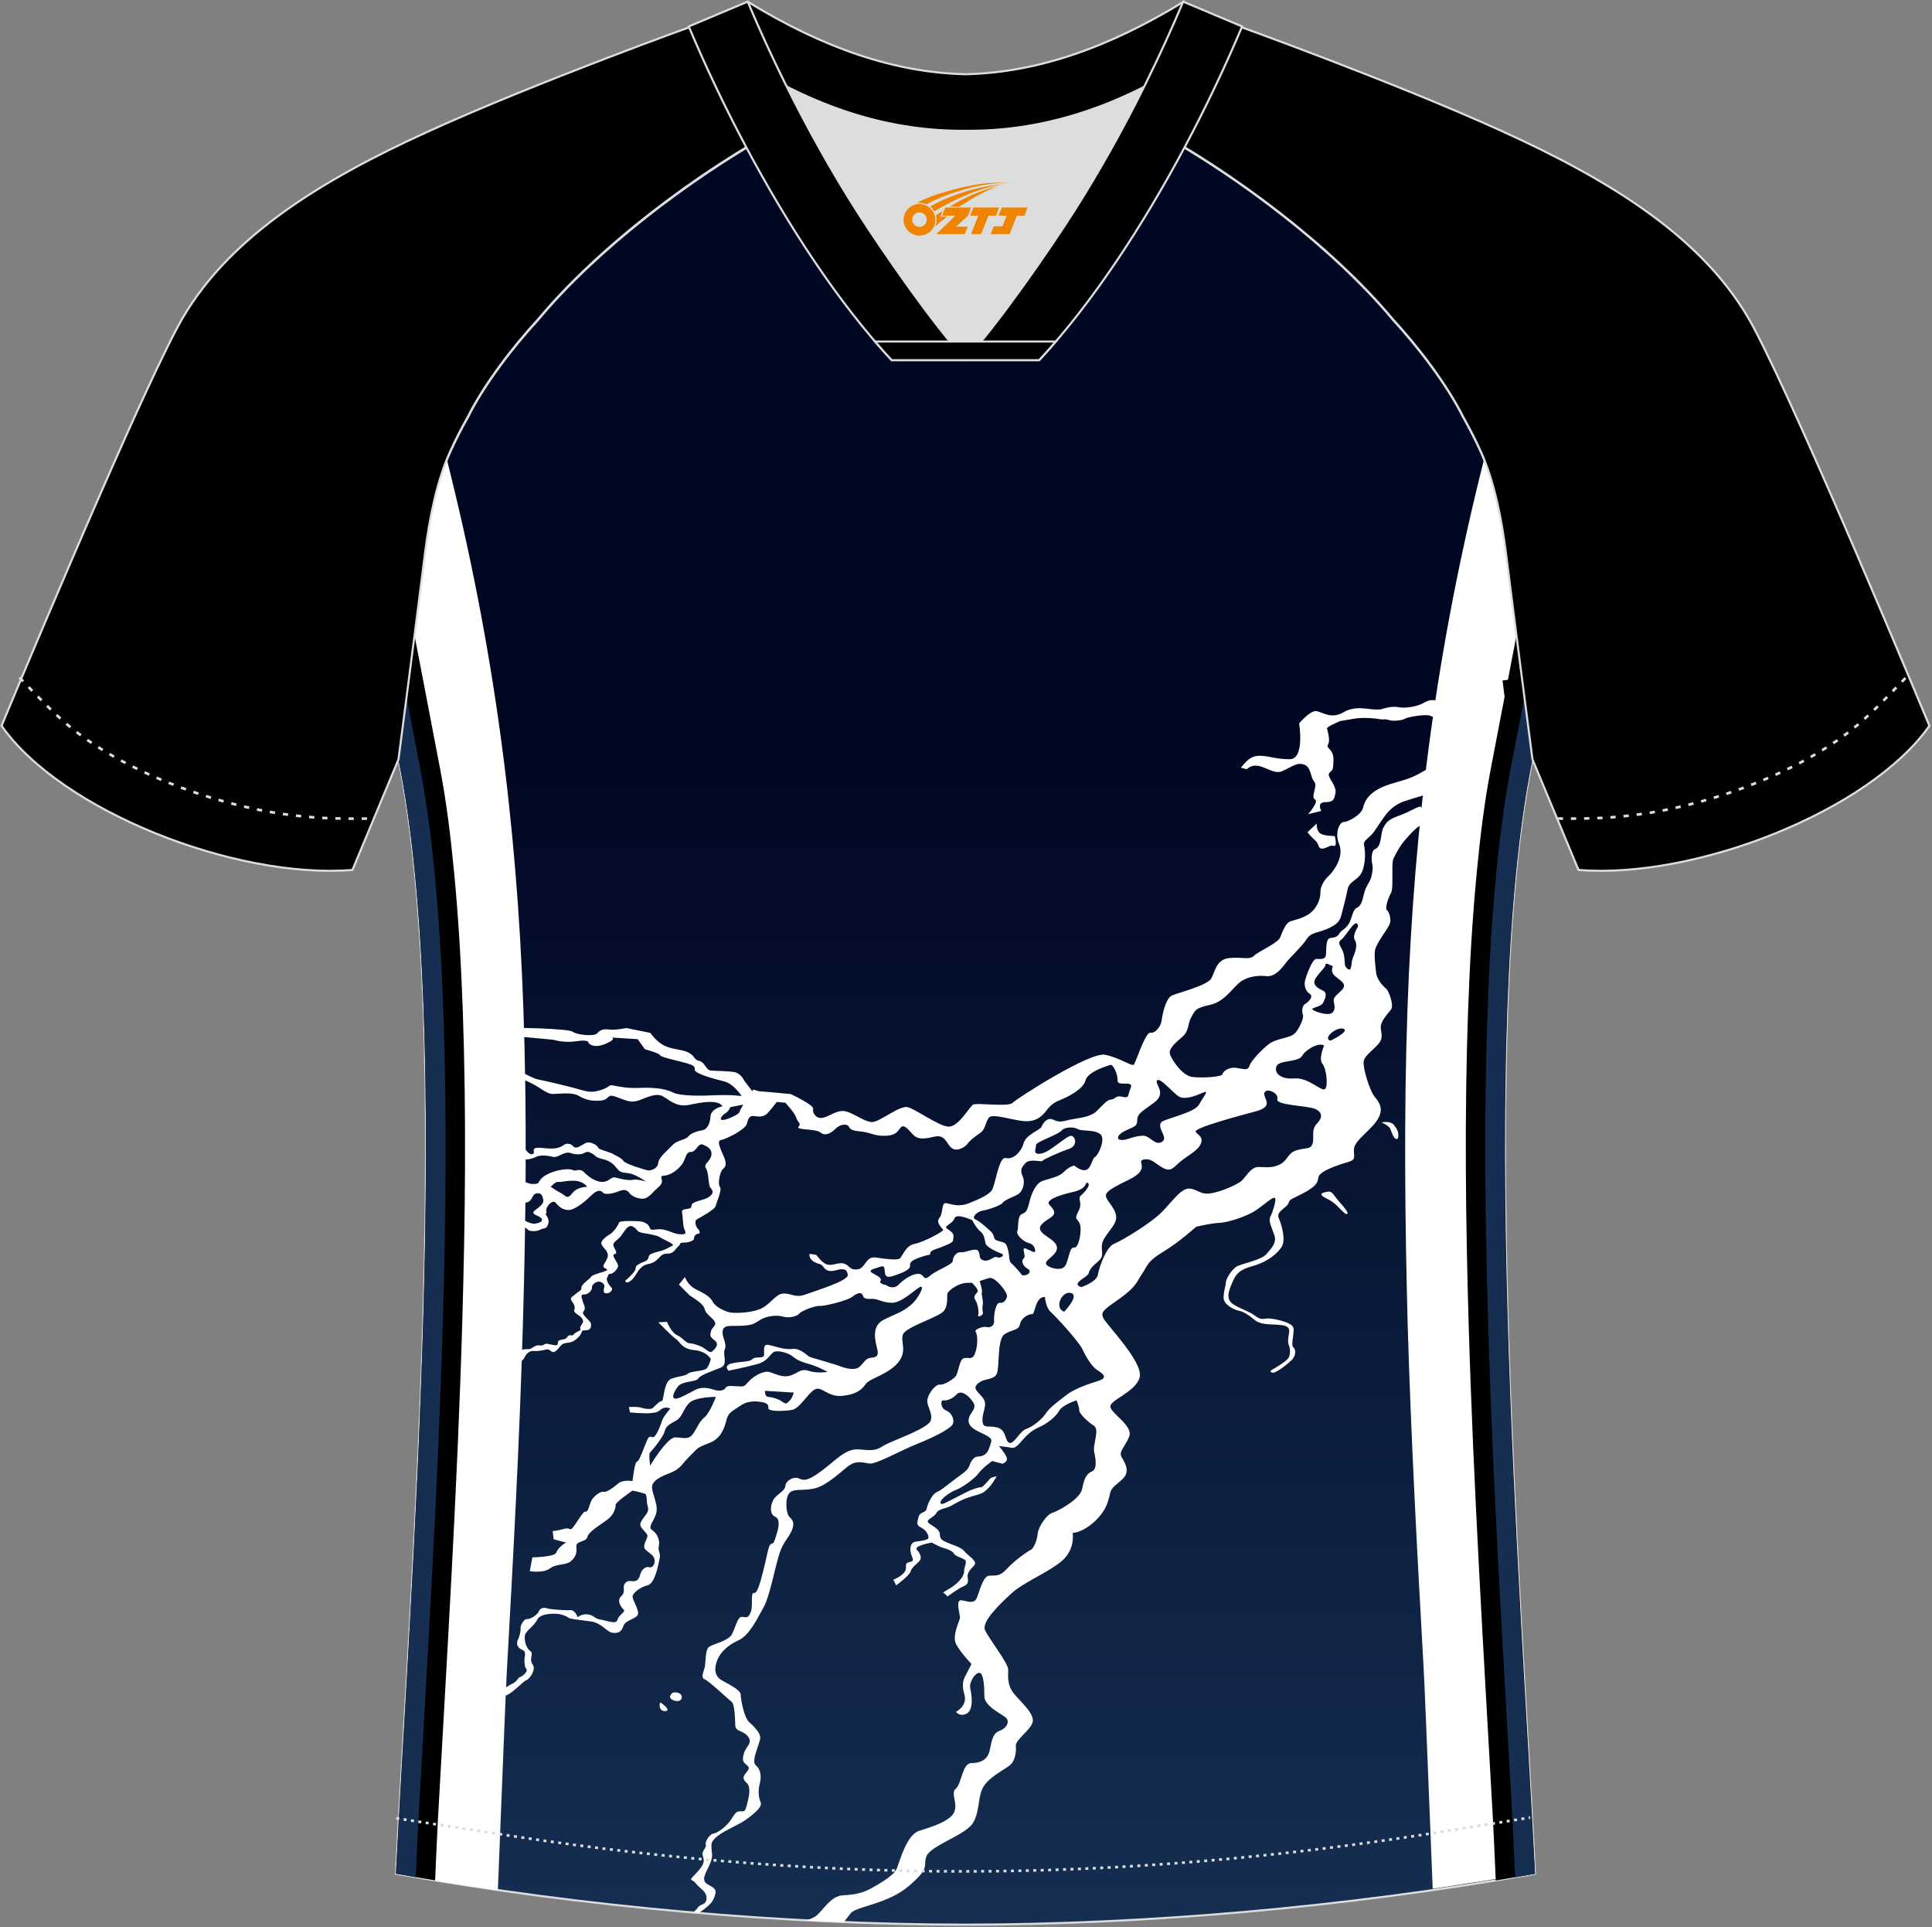
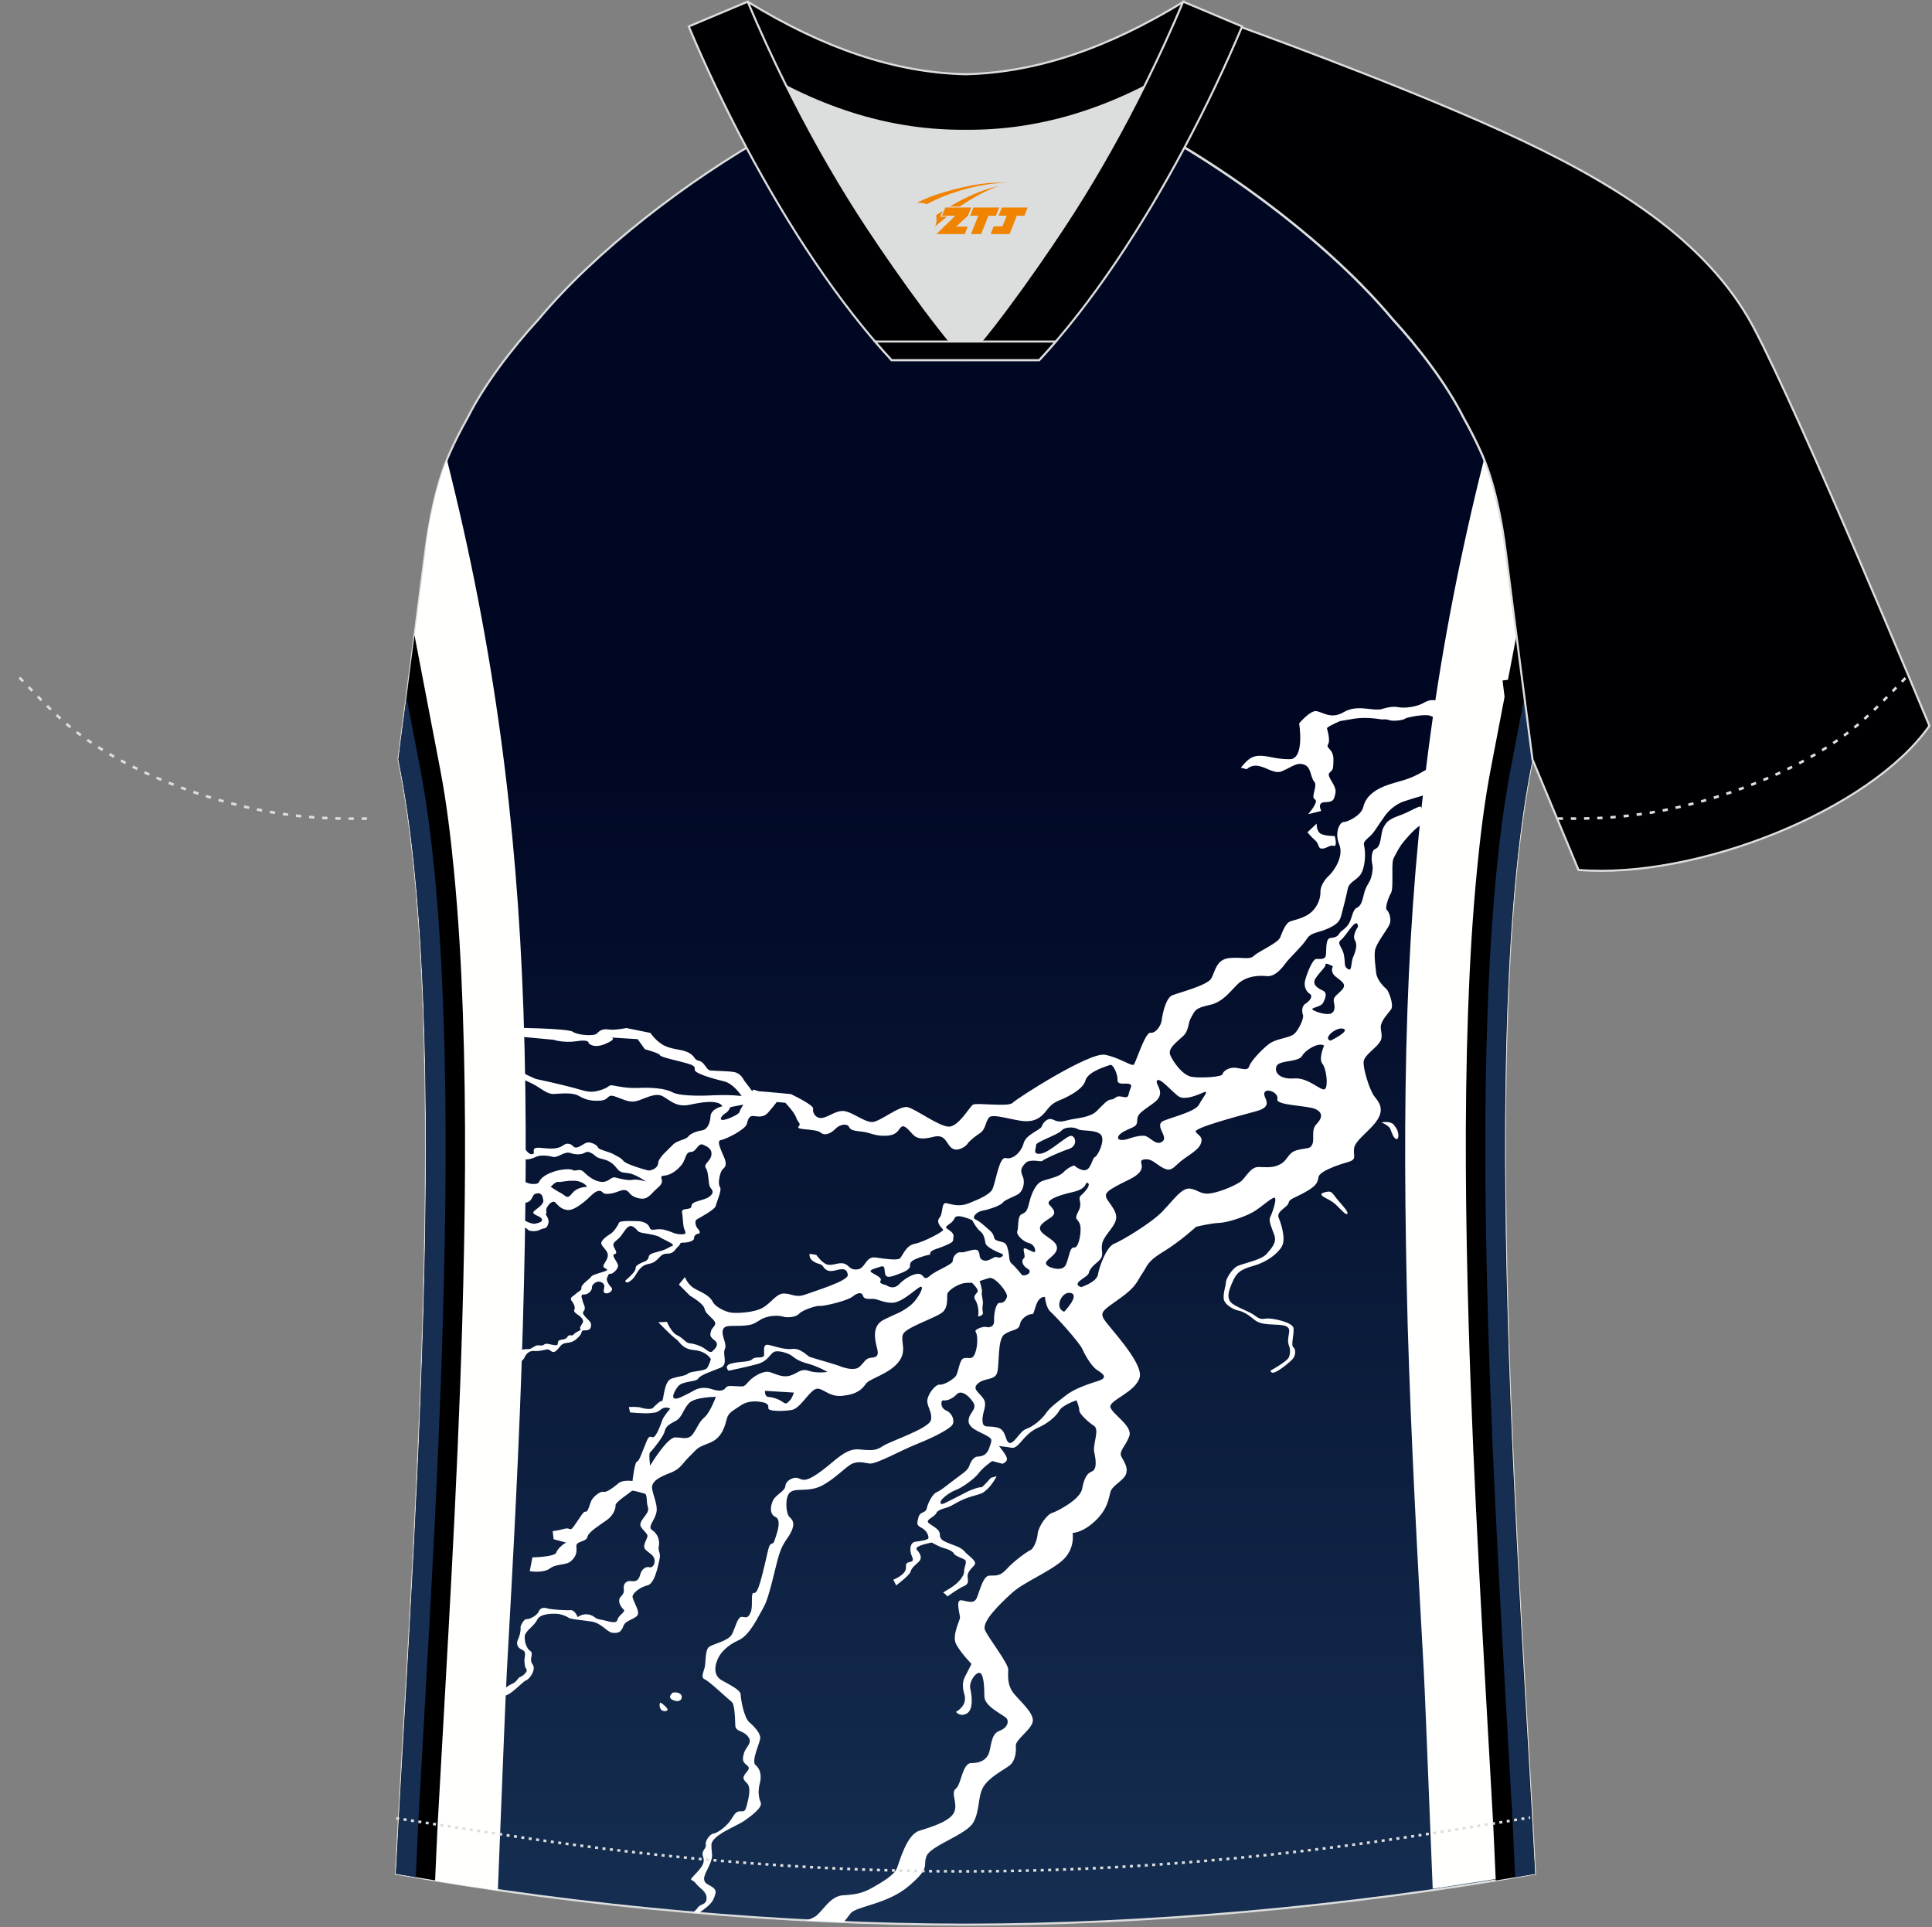
<svg xmlns="http://www.w3.org/2000/svg" version="1.1" id="图层_1" x="0px" y="0px" width="374px" height="373px" viewBox="0 0 374 373" enable-background="new 0 0 374 373" xml:space="preserve">
  <rect x="0" y="0" width="374" height="373" fill="#808080" stroke="none" />
  <g>
    <linearGradient id="SVGID_1_" gradientUnits="userSpaceOnUse" x1="-1806.071" y1="400.819" x2="-1806.071" y2="37.119" gradientTransform="matrix(1 0 0 1 1992.971 -28.323)">
      <stop offset="0" style="stop-color:#152E51" />
      <stop offset="0.629" style="stop-color:#000723" />
    </linearGradient>
    <path fill="url(#SVGID_1_)" stroke="#DCDDDD" stroke-width="0.4" stroke-miterlimit="22.926" d="M291.54,107.27   c1.27,10.18,4.85,37.71,5.11,39.69c-10.86,52.55-2.19,162.18,0.49,215.68c-36.81,6.52-75.42,9.83-110.24,9.86   c-34.82-0.03-73.43-3.33-110.24-9.86c2.68-53.51,11.35-163.13,0.49-215.68c0.26-1.98,3.83-29.51,5.11-39.69   c0.85-6.78,2.31-14.06,4.84-19.68c1.01-2.25,2.15-4.48,3.4-6.7c3.26-6.51,8.77-13.67,13.7-19.02   c11.2-13.44,29.03-27.03,44.74-35.86c0.96-0.54-1.02-15.4-0.07-15.9c3.94,3.31,25.19,3.25,30.33,6.12l-2.65,0.68   c6.1,2.82,12.98,4.24,19.71,4.25c6.74-0.01-2.73-1.43,3.36-4.26l5.69-2.51c5.14-2.86,16.2-2.27,20.14-5.59   c0.73,0.39-1.96,16.43-1.22,16.84c15.87,8.82,34.04,22.6,45.4,36.23c4.92,5.36,10.44,12.5,13.7,19.02c1.25,2.22,2.39,4.46,3.4,6.7   C289.23,93.22,290.7,100.5,291.54,107.27z" />
    <path fill="#FFFFFF" d="M153.09,211.75c0,0,4.52,2.13,4.32,2.85c-0.19,0.73,0.55,2.05,1.93,1.73c1.38-0.32,2.84-1.69,4.5-1.21   s3.46,1.97,4.93,2.04c1.47,0.07,5.34-3.27,6.93-2.88s5.91,3.62,7.86,3.77c1.95,0.15,4.1-3.84,4.81-4.26   c0.71-0.42,6.83,0.51,7.66-0.35c0.82-0.86,14.95-9.9,17.88-9.3c2.93,0.6,5.16,2.3,5.57,1.91c0.4-0.39,2.21-6.32,3.22-6.17   c1.01,0.15,2.05-1.35,2.18-2.39c0.12-1.04,0.75-4.35,2.08-4.87c1.33-0.52,6.77-1.92,7.52-3.24s0.93-3.72,3.53-3.96   s3.82,0.43,4.75-0.45c0.93-0.88,4.62-2.44,5.06-3.54c0.44-1.1,1.05-2.83,2.02-3.13c0.98-0.31,2.87-0.7,4.06-1.8   s1.74-2.65,1.71-3.83c-0.04-1.18,0.85-2.48,1.64-3.19s3-3.63,2-6.05s0.21-4.39,0.85-4.34c0.63,0.06,3.41-1.22,3.79-2.86   c0.63-2.7,3.26-3.95,6.22-4.77c2.77-0.77,3.59-1.09,6-2.5c0.35,1.26,3.19,4.04,0.3,4.75c-0.87,0.21-4.53,1.3-5.2,1.61   c-1.39,0.66-2.39,1.56-3.23,2.74c-0.7,0.98-1.51,2.21-1.88,2.75c-0.99,1.48-2.31,1.77-2.04,2.83s0.32,3.49-0.41,5.12   c-0.73,1.63-2.45,1.74-2.76,3.29c-0.31,1.54-0.73,3.14-1.07,4.45c-0.35,1.31-0.35,2.07-2.51,3.1s-3.48,0.76-4.35,2.14   c-0.86,1.38-3.28,3.58-4.06,4.64c-0.77,1.05-2.1,2.71-3.7,2.54c-1.6-0.17-3.63,0.01-5.13,1.15c-1.49,1.13-3,3.82-5.9,4.43   c-2.9,0.62-2.83,1.12-3.56,2.37s-0.37,2.52-1.62,3.69c-1.26,1.17-2.97,2.38-2.45,3.63s2.38,3.99,4.25,4.24   c1.88,0.25,5.77,0.01,5.87-0.54c0.1-0.55,1.23-1.44,2.71-1.21c1.48,0.23,2.19,0.56,2.49-0.38s2.39-3.19,3.81-4.26   c1.43-1.07,3.88-1.11,4.83-1.91c0.96-0.8,1.95-3.16,1.74-3.67c-0.21-0.51-0.32-1.71,0.45-2.18c0.77-0.47,1.6-1.46,0.86-1.93   c-0.75-0.47-1.19-1.54-0.9-2.63s1.39-4.14,2.19-4.13c0.79,0.01,1.68,0.16,1.82-0.69c0.15-0.85-0.13-3.27,0.89-3.36   c1.02-0.09,1.44-0.35,1.76-0.92c0.33-0.57,1.18-0.8,1.82-1.88c0.63-1.08,0.7-2.65,1.5-3.03c0.8-0.37,1.04-1.13,1.42-2.73   c0.38-1.61,1.11-2.14,1.38-3.16s0.4-1.87,0.2-2.65c-0.19-0.79-0.17-2.56,0.55-2.83s1.01-1.17,1.18-2.39   c0.07-0.51,0.17-1.04,0.31-1.47c0.14-0.41,0.5-0.96,0.8-1.31c0.34-0.39,1.19-0.92,2.2-1.25c2.19-0.72,4.25-2.2,4.43-1.71   c0.54,1.45,2.68,1.82-0.35,3.66c-1.11,0.7-3.03,2.99-3.42,3.53c-0.54,0.75-1.57,2.61-1.67,3.05c-0.32,1.39,0.15,5.47-0.4,6.41   s-1.18,2.96-0.81,3.24c0.38,0.28,1.07,1.79,0.46,2.98c-0.61,1.19-2.61,3.65-2.75,4.95c-0.15,1.3,0.08,2.7,0.23,4.2   c0.15,1.5,1.59,2.85,2,3.18c0.41,0.33,1.51,3.14,0.89,3.96c-0.61,0.81-1.64,1.87-1.93,2.96c-0.29,1.09,0.61,2.21-0.32,3.47   s-2.81,2.37-3.04,3.59c-0.22,1.21,1.14,5.66,2.08,6.82c0.94,1.16,1.86,2.4,0.62,4.44c-1.24,2.04-4.39,4.02-4.57,5.62   c-0.17,1.6,0.63,2.14-1.3,2.68s-5.38,1.75-5.58,2.86c-0.19,1.1-0.39,1.68-2.55,2.9s-3.07,1.27-3.25,2.12   c-0.17,0.84-2.46,1.59-1.9,2.89c0.55,1.3,1.36,4.07,0.65,5.43c-0.71,1.37-2.85,3.08-5.48,3.82c-2.63,0.73-3.35,1.38-4.12,3.15   c-0.77,1.77-1.4,3.42,0.28,4.4s3.03,1.33,4.03,2.09c0.99,0.76,1.41,0.71,2.29,0.58c0.88-0.13,5.1,0.65,5.22,1.91   c0.11,1.27-0.55,3.23-0.04,3.65c0.51,0.42,0.5,1.61-0.2,2.35c-0.69,0.74-3.26,2.81-3.89,2.56s-0.26-0.44,0.27-0.73   c0.53-0.3,2.57-1.54,2.91-2.16c0.34-0.63,0.34-1.65,0.07-2.32c-0.27-0.67-0.18-1.22-0.08-1.96c0.1-0.74,0.52-1.7-1.12-1.99   c-1.64-0.29-4.08,0.1-5.45-1.04c-1.37-1.13-2.32-1.65-3.16-1.81c-0.83-0.16-2.84-1.13-2.85-2.48s0.42-2.24,0.43-2.94   s1.18-2.69,2.29-3.21c1.1-0.51,4.56-1.16,5.56-2.29c0.99-1.13,2.05-2.2,1.54-3.68c-0.51-1.48-1.19-2.74-0.78-3.54   c0.41-0.81,1.25-3.33,0.89-3.65c-0.37-0.32-2.09,1.31-3.73,2.42s-5.4,2.35-7.05,2.4c-1.65,0.05-4.48,0.76-4.48,0.76   s-3.15,2.89-6.35,4.82s-3,2.68-4.03,4.15s-1.06,2.52-4.25,4.8c-3.19,2.27-3.93,2.65-3.32,3.92c0.61,1.27,7.8,8.53,7.03,11.44   c-0.77,2.91-6.05,4.45-5.66,5.8c0.39,1.35,4.32,3.61,3.66,5.55s-2.12,2.93-1.52,4.04c0.6,1.11,1.33,2.13,0.85,3.39   c-0.48,1.25-2.65,2.13-3,3.44s-0.52,3.29-2.97,5.6s-4.34,2.29-4.34,2.29s0.57,3.11-2.01,5.36c-2.59,2.26-7.48,4.19-9.78,6.3   c-2.29,2.11-5.95,5.56-5.14,7.23c0.8,1.67,4.45,6.33,4.46,7.53c0.01,1.19-0.3,3.04,1.2,4.8c1.5,1.76,4.04,3.93,3.5,5.51   c-0.54,1.58-3.32,3.33-3.22,4.48c0.09,1.15-0.09,2.98-1.27,3.85c-1.18,0.88-3.87,2.21-5.01,4.08s-0.63,4.64-1.99,6.96   c-1.36,2.33-8.23,4.42-9.02,6.45c-0.79,2.04,0.9,2.07-3.35,5.73s-10.3,3.95-11.37,5.38c-0.4,0.52-0.84,1.12-1.31,1.69   c-2.43-0.1-4.88-0.21-7.34-0.34c0.68-0.19,1.33-0.45,1.83-0.77c1.38-0.89,2.84-3.96,5.36-4.1c2.53-0.14,3.9-0.46,5.6-1.42   s4.27-2.41,4.84-3.8s1.87-6.52,4.36-7.28s5.89-1.84,6.71-3.54c0.82-1.69-0.74-3.78,0.34-4.6c1.09-0.82,1.23-4.96,3.02-4.95   c1.79,0.01,3.01-0.68,3.45-2.12c0.43-1.45,0.39-3.54,1.98-4.12c1.6-0.59,1.94-1.9,1.27-2.53c-0.68-0.64-4.19-2.23-4.19-4.12   c0-1.89-0.14-4.56-0.98-4.58s-2.04,1.88-1.75,3.06s0.67,4.07-0.67,4.81s-2.1-0.32-2.1-0.32s2.29-1.13,1.63-3.35   c-0.66-2.22-0.06-3.15,0.43-4.06c0.49-0.9,0.94-1.86,0.94-1.86s-2.11-2.18-2.97-3.82s0.7-4.54,0.75-5.1s-0.95-3.55,0.25-3.4   c1.21,0.15,2.47,0.83,3.01-0.48c0.55-1.31,1.19-4.13,2.32-4.27c1.13-0.13,2.01,0.31,3.48-1.32c1.48-1.63,4.1-3.46,4.6-3.65   s1.25-1.7,1.37-3.12c0.13-1.42,1.79-3.77,2.81-4.07c1.02-0.3,5.42-2.61,5.8-4.64c0.38-2.02,0.9-3,1.89-3.38   c1-0.38,0.8-2.19,0.46-3.73s1.11-4.39-0.07-5.12c-1.18-0.73-2.87-2.4-2.83-2.95c0.04-0.54-0.52-1.97-0.52-1.97   s-2.72,0.85-3.38,2.04s-2.41,2.55-4.1,3.27c-1.68,0.73-2.76,2.15-3.39,2.85s-1.15,1.15-1.76,1.02s-2.4-0.33-2.4-0.33   s1.33,1.56,1.53,2.31s-0.84,1.12-0.84,1.12l-2-0.53c0,0-1.76,1.21-2.62,2.36c-0.85,1.15-3.29,2.83-4.38,3.23   c-1.1,0.4-2.81,1.61-2.99,2.31c-0.18,0.69,0.71,0.3,0.71,0.3s2.98-1.47,4.19-2.12c1.22-0.65,2.73-1.1,2.95-0.99   c0.22,0.11,1.88-1.83,1.88-1.83l1.13-0.32c0,0-0.81,1.58-1.8,2.49s-1.02,0.83-2.96,1.4s-3.02,1.27-4.07,1.84   c-1.04,0.56-2.44,0.57-2.86,1.42s-2.39,1.3-1.33,2.03c1.05,0.73,2,1.18,2.02,2.06c0.02,0.89,0.35,1.13,1.38,1.59   c1.02,0.46,2.73,0.87,3.38,1.71c0.65,0.84,2.68,1.9,1.87,2.74c-0.82,0.84-1.34,1.48-1.26,2.23s0.3,1.33-0.74,1.77   s-3.16,1.99-3.16,1.99s-0.57-0.67-0.81-0.71c-0.24-0.04,1.23-0.7,2.33-1.59c1.11-0.89,1.77-1.98,1.71-2.6s0.66-1.85,0.15-2.19   c-0.51-0.34-1.92-0.73-2.14-1.21c-0.22-0.49-1.22-0.87-2.03-1.09s-2.24-1.04-2.24-1.04s-3.62,0.62-2.89,1.41   c0.74,0.8,1.06,1.64,0.39,2.29c-0.67,0.66-1.4,1.15-1.6,1.91s-2.8,2.68-2.8,2.68l-0.55-1.1c0,0,2.65-0.99,2.45-2.5   s1.89-0.36,1.2-1.9s-0.3-2.81,0.57-2.94c0.88-0.13,2.47-0.31,2.57-0.7s-0.27-1.44-1.27-1.97s-1-0.72-0.66-2.03s1.38-0.7,1.62-1.79   c0.24-1.1,1.13-2.78,1.92-3.11c0.78-0.33,1.62-1.04,3.3-2.33c1.69-1.29,2.73-1.85,3.04-2.83c0.31-0.98,0.93-1.64,1.45-1.71   c0.52-0.07,1.78,0.04,2.38-1.68s0.65-1.72-0.6-2.44s-3.52-1.37-3.4-2.94s1.8-2.11,0.84-3.54c-0.96-1.43-2.37-2.33-3.15-1.46   c-0.77,0.86-1.98,1.29-2.55,1.16c-0.56-0.12-0.68,1.45,0.53,1.97c1.2,0.52,1.67,1.96,1.22,2.72s-3.25,2.3-6.75,3.7   c-3.5,1.39-8.03,4.03-9.37,3.83s-2.52-0.61-3.94,0.42c-1.41,1.03-4.05,3.66-6.36,4.32c-2.32,0.67-4.18-0.03-5.13,0.95   s-0.68,4.09,0.01,4.69c0.69,0.6,1.01,1.25,0.39,2.67s-1.59,2.06-2.36,4.4s-1.91,8.37-3.01,10.28c-1.1,1.91-2.69,5.49-4.9,6.48   c-2.2,0.99-3.52,2.41-4.07,3.73s-0.82,3.09,0.83,4.02c1.64,0.93,3.63,1.88,3.65,2.75c0.02,0.87,0.62,4.44,1.67,5.36   c1.05,0.92,2.17,2.15,2.12,3.08c-0.05,0.94-1.83,4.49-0.89,5.23c0.95,0.75,1.18,2.15,0.79,3.6c-0.38,1.45-0.21,2.69,0.19,3.62   c0.4,0.93-1.71,2.54-3.24,3.59c-1.52,1.05-6.29,2.75-6.3,4.64c0,1.89,0.41,1.84-0.23,3.52s-2.06,3.28-0.44,4.13   s1.83,1.19,1.01,2.95c-0.39,0.84-1.57,1.72-2.74,2.55l-1.19-0.1c0.39-0.28,0.73-0.59,0.93-0.9c0.58-0.86,1.67-0.46,1.72-1.82   c0.06-1.35-1.38-1.95-2.11-2.93c-0.74-0.98-1.6-0.17,0.05-1.89c1.65-1.72,1.68-2.39,1.34-3.39c-0.34-0.99,0.76-1.48,0.57-2.18   c-0.18-0.71,0.82-2.05,1.41-2.13c0.59-0.08,1.68-0.69,2.77-1.83c1.1-1.14,1.32-2.37,2.25-2.48c0.92-0.11,1.1,0.36,1.53-1.26   s0.81-3.45-0.01-4.22c-0.82-0.77-0.8-1.13-0.29-1.82c0.51-0.69,1.05-1.05,0.29-1.65c-0.76-0.61-0.95-0.92-0.57-2.28   c0.38-1.36,1.76-1.95,0.82-3.22c-0.93-1.28-2.42-0.9-2.49-2.18c-0.06-1.27-0.07-4.1-0.73-4.6c-0.67-0.5-4.37-4.02-5.18-4.33   s-0.26-1.38-0.02-2.27c0.24-0.89,0.05-3.49,0.89-4.04c0.84-0.56,3.7-1.12,4.39-2.41c0.69-1.3,1.09-3.48,1.96-3.37   c0.87,0.11,1.19,0.3,1.69-0.94c0.5-1.23-0.14-3.9,0.65-3.69c0.79,0.22,1.61-3.76,2.13-5.8c0.51-2.04,0.66-3.55,1.2-3.7   c0.54-0.14,0.53-0.39,0.88-1.44s1.06-3.26-0.1-3.78c-1.15-0.52-0.99-2.08-0.44-3.21s2.29-1.73,2.38-2.78   c0.07-1.05,1.65-1.91,2.62-1.45c0.98,0.45,1.71,0.52,4.43-1.5c2.73-2.02,4.61-4.36,7.23-4.12c2.62,0.25,3.27,0.23,4.66-0.69   s8.92-3.35,9.24-5.02c0.32-1.67-1.01-2.78-0.65-4.13c0.35-1.35,1.68-2.81,2.38-2.7c0.69,0.1,2.33-0.84,2.99-1.55   s0.71-3.33,1.66-3.57c0.96-0.23,1.63,0.51,2.19-1.03s0.45-3.6,0.08-4.07s1.53-1.09,1.99-0.95c0.46,0.15,1.65,0.14,1.58-1.27   c-0.08-1.41,0.43-3.49,1.09-3.39c0.67,0.1,1.21-0.42,1.41-1.19c0.2-0.76-2.3-3.91-3.42-3.62c-0.57,0.14-1.19,0.39-1.88,0.6   c0.16,0.49,0.57,1.84,0.43,2.22c-0.15,0.36,0.33,1.58,0.18,2.33c-0.15,0.76-0.01,1.26,0.03,1.67s-1.1,0.88-0.93,0.4   c0.17-0.48,0.01-2.1-0.51-2.89c-0.51-0.8-0.01-1.09,0.38-1.61c0.31-0.42-0.7-1.44-1.09-1.81c-0.25,0.03-0.52,0.04-0.79,0.03   c-1.73-0.04-3.77,1.47-3.93,2.09c-0.16,0.62,0.22,2.38-0.81,3.47s-7.1,2.97-7.76,4.34c-0.66,1.37,0.9,3.2-0.95,5.49   c-1.85,2.29-5.55,3.13-6.27,4.15s-1.63,2.02-4.55,2.33s-4.04-2.05-5.41-1.2c-1.37,0.85-2.86,3.69-4.42,3.94s-4.67,0.35-4.51-0.43   c0.15-0.77-0.68-1.01-1.25-1.1s-2.47-0.45-4.05,0.63c-1.58,1.08-2.35,1.35-2.7,2.5c-0.35,1.15-0.74,3.75-3.4,4.78   c-2.66,1.03-2.15,0.96-3.74,2.49c-1.6,1.54-1.75,2.49-3.86,3.31c-2.11,0.81-3.17,1.45-3.47,2.42c-0.31,0.98,1.13,3.46,0.83,5.12   c-0.29,1.66-1.86,2.9-0.83,3.54c1.03,0.65,1.51,2.01,1.28,3.07s0.42,1.24,0.14,2.52c-0.29,1.28-0.9,4.74-2.34,5.09   c-1.44,0.35-2.71,1.4-2.88,2.06c-0.17,0.65,1.44,2.83,0.98,3.67c-0.47,0.83-2.36,1-2.75,2.11s-0.88,1.45-2.05,1.35   c-1.17-0.1-2.1-1.87-4.15-2.19c-2.06-0.31-4.07-0.43-4.48-0.76c-0.41-0.33-1.42-0.64-1.9-0.7c-0.48-0.07-3.46-0.26-4.12,1.11   s-2.36,2.14-2.41,3.27c-0.05,1.13,0.38,2.33,1.1,2.81c0.72,0.49-0.36,1.53,0.42,2.56c0.77,1.02-0.62,2.9-1.27,3.1   c-0.65,0.2-3.12,3.15-4.48,3.02s-0.23-1.02-0.23-1.02s1.09-0.93,2.05-1.35c0.96-0.42,1.11-1.2,1.48-1.29s1.6-0.97,1.25-1.55   c-0.34-0.58-0.21-0.15-0.36-1.27s0.59-2.03-0.53-2.5c-1.12-0.48-1-1.47-0.73-1.96c0.28-0.49,0.59-1.84,0.49-2.23   s0.67-1.79,1.2-1.71c0.53,0.08,2.03-0.71,2.33-1.49c0.31-0.79,1.15-0.77,1.65-0.58s3.52,0.42,4.44,0.34   c0.92-0.09,1.43,1.35,1.43,1.35s1-0.76,2.17-0.5c1.18,0.26,1.03,0.8,2.37,1c1.34,0.21,2.93,0.98,3.18-0.01   c0.26-0.98,1.7-1.52,1.17-1.98c-0.53-0.46-1.29-1.71-0.54-2.46c0.75-0.76,0.59-1.12,0.57-1.77c-0.03-0.65,0.42-1.41,1.47-1.25   s1.47-0.3,1.73-1.29c0.26-0.98,1.02-1.62,1.81-1.39c0.79,0.23,1.53-1.47,0.39-2.44s-1.76-1.06-1.27-2.35   c0.49-1.29,0.79-1.2-0.12-2.19s-1.08-1.3-0.32-2.37c0.76-1.08,1.26-1.47,0.96-2.41s-0.05-2.37-0.59-2.49   c-0.54-0.12-2.32-0.73-2.5-0.52c-0.18,0.22-3.18,2.16-3.14,2.74c0.05,0.58-0.36,1.91-1.59,2.82c-1.23,0.91-3.65,2.32-3.87,3.35   c-0.22,1.02-2.23,0.72-2.13,1.83c0.11,1.11,0,1.89-0.99,2.8c-0.99,0.91-2.81,0.48-4.11,1.45c-1.3,0.98-3.92,0.54-3.92,0.54   l0.51-2.68c0,0,4.34-0.06,4.62-0.93c0.28-0.86,1.71-1.93,1.94-1.9c0.24,0.04-2.45-0.68-2.45-0.68l-0.18-1.58c0,0,0.7-0.01,2.2-0.42   s0.96,0.9,2.26-1.02c1.3-1.92,1.52-2.38,1.96-2.31c0.43,0.06,0.71-1.37,1.05-2.11c0.35-0.74,1.7-1.9,2.35-1.73   c0.65,0.18,2.1-0.97,2.93-1.67s2.7-0.42,2.7-0.42s0.4-3.57,0.83-3.73c0.44-0.16,0.72-1.03,1.45-2.84c0.73-1.82,0.83-2.22,1.55-1.92   c0.71,0.3,1.73-2.69,1.95-3.34s1.53-2.2,1.53-2.2s-0.89-0.46-1.66,0.07c-0.76,0.53-0.71,0.7-2.21,0.82   c-1.5,0.11-3.92-0.14-3.92-0.14l-0.22-1.05c0,0,1.77-0.09,2.35,0.13c0.59,0.22,1.98,0.42,2.33,0.03c0.35-0.38,1.36-1.38,1.72-1.32   s0.31-3.8,1.84-4.32c1.53-0.52,2.67-0.5,3.2-0.99c0.53-0.48,3.21-0.46,3.66-1.03c0.45-0.58,0.77-1.77,0.77-1.77   s-0.79-1.52-3.22-1.74s-2.75-1.63-3.52-2.13s-3.43-3.25-3.43-3.25l1.67-0.09c0,0,0.84,2.09,2,2.61s1.6,1.49,2.43,1.55   c0.83,0.05,2.06,0.5,2.61,0.85c0.56,0.35,1.29,1.14,1.76,0.69c0.47-0.46,1.44-1.29,0.45-2.09c-0.99-0.79-0.94-0.98-0.71-1.85   s1.49-1.14,0.31-2.3c-1.19-1.16-1.33-1.19-1.62-2.14c-0.3-0.95-2.8-2.4-2.8-2.4l-2.12-2.14l1.18-1.45c0,0,0.48,1.59,2.2,2.42   s2.71,1.43,3.2,2.41c0.49,0.98,2.44,1.89,3.49,2.05s4.57,0.05,6.29-1.01c1.72-1.06,2.5-2.68,3.99-2.68s2.26,0.88,4.08,0.21   s8.41-2.65,8.27-3.81s-0.85-1.3-2.25-0.91s-2,0.04-2.51-0.68c-0.51-0.72-0.71-0.33-1.79-0.96c-1.08-0.62-0.84-1.53-0.84-1.53   l1.29,0.2c0,0,1.12,1.61,2.14,1.88s2.17-0.5,3.24-0.19c1.06,0.31,1,1.29,2.59,1.12s1.53-2.6,3.54-2.3   c2.01,0.31,4.08,0.55,4.62,0.21s1.11-2.51,2.89-2.85c1.78-0.33,5.66-2.43,5.54-2.71c-0.12-0.28-1.52-1.4-0.73-2.31   c0.79-0.9,0.31-3.05,1.35-2.86c1.04,0.2,2.37,0.82,4.43-0.01c2.06-0.82,3.59-1.53,4.32-2.41c0.73-0.87,1.36-6.68,2.76-6.31   s3.01-1.2,3.45-2.88c0.44-1.67,3.27-2.57,3.49-3.21c0.22-0.65,1.1-1.91,2.29-1.31c1.19,0.6,1.92,0.26,3.24-0.04   c1.32-0.29,3.84-0.4,5.11-1.64s2.03-2.23,2.83-2.25c0.8-0.03,0.81-0.82,1.99-0.56c1.18,0.26,1.25,0.15,1.44-0.73   c0.19-0.88,0.85-1.53,0.01-1.74c-0.84-0.2-2.28,0.33-2.23-0.79c0.05-1.13-0.88-3.09-1.43-2.87c-0.56,0.22-4.31,1.24-4.78,3.02   s-3.65,3.26-4.87,3.76c-1.23,0.49-1.85,0.96-2.68,2.05c-0.83,1.08-1.9,2.13-4.08,2.06c-2.17-0.07-6.3-1.57-7.02-0.73   c-0.72,0.84-0.66,2.32-1.74,3.02c-1.08,0.71-2.17,1.63-2.44,2.09c-0.27,0.45-1.93,1.67-3.05,0.82c-1.12-0.85-1.15-2.79-3.56-2.17   c-2.4,0.62-3.3,0.25-4-0.5s-1.55-1.86-2.15-1.46c-0.6,0.4-0.68,1.64-2.95,1.74c-2.27,0.11-3.02-0.61-4.72-0.79   c-1.69-0.18-2.21-0.3-2.53-0.95c-0.32-0.65-1.71-0.49-2.52,0.33s-2.01,1.59-2.95,0.8s-4.86-0.44-4.28-1.14s-0.11-0.7-0.44-1.73   c-0.32-1.03-2.12-2.9-2.12-2.9l-1.64-0.15c-0.51,0.65-1.22,1.55-1.72,2.09c-0.86,0.93-1.83,0.74-2.73,0.63s-1.08,0.52-1.37,1.56   s-4.02,2.95-5.03,3.09c-1,0.14,0.4,2.6,0.76,3.63c0.36,1.04,0.21,1.53-0.36,1.99c-0.57,0.47-1.04,2.9-0.57,3.44   c0.47,0.55-0.65,2.95-0.81,3.68s-2.98,2.21-3.63,2.6c-0.65,0.38-0.11,1.61,0.22,1.89c0.32,0.27,0.47,0.9,0.04,0.9   c-0.43,0-0.83,0.41-0.83,0.9c0,0.49-1.08,0.82-2.02,0.82c-0.93,0-0.4,0.19-1.04,0.74c-0.65,0.55-0.79,1.39-2.08,1.39   c-1.29,0-1.33,0.68-2.34,1.45c-1.01,0.77-1.73,0.3-2.73,1.23s-1.04,1.8-2.05,2.57s-1.04-0.02-1.04-0.02s1.98-1.67,1.98-2.3   s0.47-0.79,1.01-1.09s1.4-0.33,1.54-1.23s2.12-0.82,3.56-1.61s1.19-0.49,1.08-0.77c-0.11-0.27-2.2-1.18-2.56-1.45   s-1.76-0.55-3.17-0.77c-1.4-0.22-0.9-0.68-2.01-1.26c-1.11-0.57-1.8,1.53-2.73,2.32c-0.94,0.79-1.04,0.93-1.01,1.34   s1.04,1.56,0.25,1.67s0.54,1.5,0.65,2.19c0.11,0.68-1.08,1.72-1.47,1.64c-0.4-0.08-0.4,0.3-0.65,0.77s0.43,1.5,0.83,1.86   c0.4,0.35-0.11,1.12-0.93,1.15c-0.83,0.02-0.5-0.79-0.43-1.29c0.07-0.49-0.47-0.98-1.11-0.98s-1.36,0.68-1.29,1.15   c0.07,0.46-0.68,1.4-1.55,1.34c-0.86-0.05-0.29,0.88-0.25,1.26c0.04,0.39,0.79,1.37,0.18,1.99c-0.61,0.63,1.4,1.78,1.44,2.43   s-0.04,1.26-1.12,1.26s-0.29,0.24-1.26,1.26c-0.97,1.01-1.51,1.06-2.52,1.2c-1.01,0.14-1.08,0.88-1.9,1.53   c-0.83,0.65-1.04-0.44-1.76-0.3s-1.54,0.38-2.48,0.3c-0.93-0.08-1.54,0.6-1.8,1.2c-0.25,0.6-0.79,0.93-1.47,0.9   s-0.15,2.19-0.15,2.19s-0.92-1.41-1.02-1.71c-0.11-0.3,0.11-0.71,0.57-0.9c0.47-0.19,0.58-0.65,0.58-0.65s0.61-0.68,0.72-1.04   c0.1-0.35,1.12-0.35,1.58-0.35c0.47,0,1.13-0.69,1.65-0.73c0.52-0.04,0.86,0.18,1.31-0.16s1.04,0,1.92,0.11s0.61-0.11,0.79-0.68   s1.37-0.18,1.75-0.86s0.84-0.14,1.15-0.42c0.31-0.28,0.31-0.39,0.97-0.7c0.67-0.31,0.47-0.3,0.38-0.57   c-0.09-0.27,0.38-0.81,0.54-1.18c0.16-0.37-0.24-0.95-0.75-1.3c-0.52-0.34-1.08-0.73-0.93-1.05c0.14-0.33,0.22-0.82-0.4-1.64   c-0.61-0.82,0-0.88,0.68-1.5c0.68-0.63,1.15-0.6,1.11-1.23c-0.04-0.63,1.73-1.75,1.87-2.08s1.29-0.63,2.48-1.01   c1.19-0.38,0.43-0.44,0-0.82s0.65-1.23,0.76-2.19s-0.94-1.61-1.22-2.27c-0.29-0.65,0.93-1.53,1.72-2.02s1.51-1.75,1.69-2.19   s3.09-0.27,3.63-0.27s1.9,0.22,2.26,1.2s1.22,0.03,2.95,0.49c1.73,0.47,1.84,0.82,3.16,0.85c1.33,0.03,0.75-0.49,0.54-1.26   c-0.21-0.76-0.18-2.02-0.36-3.01c-0.18-0.98,1.87-0.27,1.83-1.23c-0.04-0.96,2.41-0.98,3.45-1.78c1.04-0.79,0.61-1.23,0.18-1.8   c-0.43-0.57-0.25-2.87-0.83-3.69c-0.57-0.82,0.83-1.34,1.04-2.49c0.21-1.15-0.57-1.64-1.58-2.08s-1.29,1.4-2.37,1.4   s-0.97,1.42-1.73,2.4s-2.05,2.08-3.45,2.19c-1.4,0.11,0.43,0.88-1.04,2.16c-1.47,1.29-1.26,1.4-2.26,2.05   c-1.01,0.65-2.91-0.11-3.41-0.82s-1.11-0.76-2.05-0.38c-0.93,0.38-2.66,0.82-3.13,0.24c-0.47-0.57-1.29-0.35-2.16,0.52   s-3.02,2.79-4.35,2.87s-2.12-0.85-2.62-1.4c-0.5-0.54-1.26,0.16-1.65,0.88c-0.4,0.71,0.11,1.18-0.22,1.23   c-0.32,0.05,0.83,0.9,0.43,2.02c-0.39,1.12-0.72,0.63-1.54,1.09c-0.83,0.46-2.23,0.27-2.38,0c-0.14-0.27-1.69-1.07-2.44-1.15   c-0.76-0.08-1.62-0.52-2.08-1.09c-0.47-0.57-1.87-0.24-1.94,0.16c-0.07,0.41-1.04,1.97-1.94,2.13s-1.44,1.26-2.37,2.16   s-1.47,0.44-1.47,0.44l-0.11-1.34c0,0,1-1.15,1.11-1.67s1.36-1.31,2.12-2.21c0.76-0.9-0.39-0.87,0.11-1.91   c0.5-1.04,0.86-1.94,2.52-2.1c1.65-0.16,4.6-0.71,4.82-1.26c0.21-0.55-2.3-1.31-2.84-1.53c-0.54-0.22-2.66,0.63-3.81,0.85   c-1.15,0.22-2.66-0.41-2.91-1.09s-1.9-1.42-1.9-1.42l2.01-1.86c0,0,0.72,1.26,1.08,1.99c0.36,0.74,2.59,1.09,2.59,1.09   s1.04-0.85,1.76-1.61s-1.01-1.51-1.01-1.89s0.43-1.5,2.01-1.72s1.8-0.08,2.05-0.52s1.15-0.82,1.69-0.46   c0.54,0.35,0.97,1.48,1.76,1.39c0.79-0.08-0.11-0.93,0.65-1.18s2.41,0.27,3.95,0.03c1.55-0.24,1.55-1.04,2.52-0.85   c0.97,0.19,0.72,0.79,1.48,0.71c0.75-0.08,1.47-0.9,2.19-0.98s1.9,0.57,1.98,0.98c0.07,0.41,2.26,0.85,3.02,1.31   c0.76,0.46,1.4,0.63,1.9,1.29s4.21,1.72,4.71,1.83s1.94-0.33,2.01-1.42s1.87-2.51,2.8-3.5c0.94-0.99,2.45-0.93,3.02-1.64   s1.94-1.09,2.73-1.2s1.51-1.15,1.58-2.68c0.08-1.53,2.3-1.97,2.3-1.97l0.01-0.02c-0.15-0.16-0.25-0.38-0.72-0.57   c-1.21-0.47-3.04-0.25-5.65,0.3c-2.6,0.55-3.88-0.96-5.19-1.65c-1.32-0.69-2.92,0.19-4.54,0.77s-2.43,0.1-4.44-0.64   c-2-0.74-1.14,0.56-3.08,0.71c-1.94,0.15-3.04-0.25-4.26-0.95c-1.22-0.69-3.54-0.38-4.81-0.33s-2.42-1.09-3.84-1.85   c-1.42-0.76-5.1-2.25-5.1-2.25s3.32-2.44,1.62-1.77c-1.69,0.67,3.89,2.96,3.89,2.96s4.16,0.88,7.05,1.65   c2.89,0.78,3.4,1.13,5.41,0.53s1.49-1.1,2.48-0.92c0.99,0.18,2.68,0.56,4.82,0.48c2.14-0.09,4.98-0.05,6.7,0.85   c1.72,0.9,7.27,0.6,7.27,0.6s3.31-0.2,5.67,0.07c0.16,0.02,0.3,0.03,0.44,0.04c-0.66-0.94-1.94-2.47-3.36-2.82   c-2.09-0.51-5.87-1.55-5.73-2.3c0.15-0.75-0.65-0.94-1.74-1.27c-1.1-0.33-4.96-1.14-4.99-1.51c-0.02-0.37-2.91-1.15-2.91-1.15   l-1.4-1.95l-5.08-0.32c0,0,1.19,0.25-1.19,1.24c-2.37,0.99-3.24-0.17-3.24-0.17s0.24-0.75-2.27-0.36c-2.51,0.4-4.51-0.27-4.51-0.27   l-9.26-0.87c0,0-2.96-1.24-1.02-1.4c1.94-0.15,13.16,0.07,13.99,0.71c0.82,0.64,4.17,0.95,4.71,0.33s1.21-0.94,2.29-0.76   c1.09,0.18,3.4-0.28,3.4-0.28l4.64,0.94c0,0,1.2,1.81,2.91,2.56c1.71,0.75,3.46,0.6,4.68,1.37c1.23,0.77,0.77,1.23,1.87,1.49   c1.09,0.26,1.29,1.73,2.18,1.85c0.89,0.11,3.52,0.08,4.71,0.34c1.19,0.25,1.77,1.56,1.77,1.56l1.59,2.1l0.21-0.31l1.08,0.33   C148.55,211.31,153.09,211.75,153.09,211.75L153.09,211.75L153.09,211.75L153.09,211.75z M267.29,137.3   c-0.21,0.01-0.39,0.02-0.54,0.02c-1.74,0.09-4.24-0.9-6.67,0.53c-2.43,1.42-4.09-0.06-5.27-0.22c-1.18-0.17-3.32,2.37-3.32,2.37   s1.14,6.94-1.83,6.94s-4.24-0.76-6.05-0.66c-1.81,0.1-2.7,1.54-3.41,2.29l1.13,0.31c2.33-2.08,4.77,1.25,6.79,0.4   c2.02-0.85,2.88-1.8,4.32-1.3c1.44,0.49,1.2,2.46,1.96,3.28s-0.74,3.03,0.13,3.44c0.88,0.41-1.3,2.88-1.3,2.88l2.55-0.63   c0,0-0.93-1.63,0.67-1.69c1.6-0.05,1.77-0.31,2.07-1.77c0.31-1.46-1.79-3.18-1.19-3.88c0.59-0.7,0.76-0.25,0.8-2.52   c0.04-2.28-1.58-2.16-1.02-3.07c0.38-0.63,0.02-2.13-0.23-3.02c-0.08-0.26,1.44-0.97,2.52-1.44c0.8-0.14,1.75-0.3,2.71-0.46   c1.94-0.31,4.06-0.08,5.46,0.15l0,0c0,0,0.63-0.13,1.38,0.13c0.75,0.26,2.74,0,3.03-0.28s4-0.96,4.85-0.58   c0.85,0.39,3.18,0.9,3.57,0.34s2.94-0.94,4.54-0.68s4.61,0.09,4.61,0.09l1.07-2.89c0,0-4.22,0.21-5.17,0s-2.06,0.06-3.18,0.56   c-1.12,0.49-1.43,0.3-3.13-0.13c-1.7-0.43-2.35-0.47-3.57,0.24c-1.21,0.71-3.57,1.09-4.95,0.81   C269.25,136.57,267.29,137.3,267.29,137.3L267.29,137.3z M143.89,213.79c-0.49,0.08-1,0.18-1.52,0.29c-0.4,0.08-0.73,0.15-1,0.2   c-0.51,1.27-1.24,1.12-1.71,1.9c-0.5,0.82,0.58,0.6,1.29,0.33c0.72-0.27,2.16-0.88,2.23-1.37   C143.2,214.96,143.5,214.42,143.89,213.79L143.89,213.79L143.89,213.79L143.89,213.79z M96.69,227.87c0,0,2.59-1.56,2.84-1.04   s1.87,2.3,3.63,2.32c1.76,0.03,0.61-0.6,2.52-1.72c1.9-1.12,4.6-1.34,5.18-0.98c0.57,0.36,1.33-0.46,2.19,0.41   c0.86,0.88,2.26,1.91,3.59,1.89c1.33-0.03,1.65-1.09,2.52-0.85c0.86,0.25,2.52,0.63,3.34,0.44c0.83-0.19,2.55,0.33,2.55,0.33   s-2.01-1.4-3.24-1.58c-1.22-0.19-1.69-0.08-2.34-0.9c-0.64-0.82-1.33-1.53-2.88-1.88c-1.54-0.36-1.15-0.68-2.23-1.2   s-0.93,0.27-2.38,0.3c-1.44,0.03-1.54-0.52-2.48-0.27c-0.94,0.24-1.72,0.98-2.59,0.74c-0.86-0.25-2.3-0.35-3.02-0.03   c-0.72,0.33-2.16,0.9-3.09,0.27c-0.93-0.63-1.73-0.82-2.19-0.22c-0.47,0.6-1.62,0.19-1.51,0.71   C97.23,225.11,98.52,226.26,96.69,227.87L96.69,227.87L96.69,227.87L96.69,227.87z M95.68,234.13c-0.07,0.6,1.98,0.98,2.77,0.98   c0.79,0,1.69,0,2.19,0.49c0.51,0.49,2.26,1.4,2.98,1.23c0.72-0.16,1.62-0.38,1.19-1.01c-0.43-0.63-2.3-0.76-1.26-1.56   s1.76-1.37,1.62-2.02c-0.14-0.65-0.25-1.48-1.33-1.26s-0.5,1.59-2.26,1.83s-3.2,0.03-3.77,0.41   C97.23,233.61,95.72,233.34,95.68,234.13L95.68,234.13L95.68,234.13L95.68,234.13z M106.61,229.7c0,0,1.11,0.76,2.01,1.23   s1.15,1.31,2.12,0.05s2.62-1.26,2.84-1.26c0.22,0-0.68-1.18-2.48-1.2c-1.8-0.03-2.48,0.33-3.02,0.22   C107.55,228.63,106.61,229.7,106.61,229.7L106.61,229.7L106.61,229.7L106.61,229.7z M254.89,159.39l-1.79,1.69   c0,0,0.59,0.77,1.48,1.55s0.47,1.62,1.37,1.61s1.44-0.76,2.23-0.53s0.2-1.9,0.2-1.9s-2.34,0.02-2.96-0.64   C254.79,160.51,254.89,159.39,254.89,159.39L254.89,159.39L254.89,159.39L254.89,159.39z M127.85,329.49   c-0.34,0.33-0.23,1.82,1,1.67C130.09,331.01,127.85,329.49,127.85,329.49L127.85,329.49L127.85,329.49L127.85,329.49z    M130.24,327.59c0,0-1.42,1.03,0.38,1.57S132.59,327.19,130.24,327.59L130.24,327.59L130.24,327.59L130.24,327.59z M267.44,217.23   c0,0,1.47,0.64,1.71,1.26c0.23,0.62,0.6,1.85,1.17,1.96s0.45-1.44-0.02-2.08c-0.48-0.64-0.44-0.86-1.18-1.1   C268.39,217.02,267.44,217.23,267.44,217.23L267.44,217.23L267.44,217.23L267.44,217.23z M256.24,230.83c0,0-1.26,0.23,0.5,1.1   c1.76,0.87,2.13,1.54,2.81,2.17s1.1,1.12,1.29,0.77c0.19-0.35-1.05-1.67-1.7-2.42c-0.65-0.74-1.09-1.53-1.53-1.75   C257.18,230.48,256.24,230.83,256.24,230.83L256.24,230.83L256.24,230.83L256.24,230.83z M202.28,251.01   c-1.91-0.1-1.9,3.42-2.47,3.33s-2.11,0.66-2.36,1.95c-0.24,1.29-1.6,0.97-3.01,1.96c-1.41,0.99-0.93,5.98-1.42,7.46   c-0.49,1.48-2.38,0.92-3.67,2.02c-1.28,1.09,0.15,1.69,1.01,2.95c0.86,1.27-0.21,2.51-0.17,4.22c0.04,1.71,1.05,0.92,2.87,1.38   c1.82,0.47,1.41,2.56,2.3,2.96s2.04-2.26,3.29-2.68c1.25-0.41,3.01-1.81,3.84-3.05c0.83-1.23,2.39-2.28,3.91-3.49   c1.51-1.21,4.25-2.15,6.2-2.76c1.95-0.61,0.96-1.37-0.15-2.06c-1.11-0.7-2.28-2.69-2.91-4.07c-0.63-1.39-5.18-6.39-6.15-7.22   C202.43,253.07,202.28,251.01,202.28,251.01L202.28,251.01L202.28,251.01L202.28,251.01z M262.9,179.34   c-0.22-2.19-2.26,1.77-3.26,2.53c-0.99,0.76,0.2,1.32,0.52,2.95c0.31,1.64-0.08,2.18,0.77,2.73c0.85,0.55,0.52-1.21,1.02-2.34   c0.5-1.13,0.87-2.37,0.32-3.28C261.71,181.01,262.9,179.34,262.9,179.34L262.9,179.34L262.9,179.34L262.9,179.34z M258.03,187.03   c0,0-1.52-0.84-1.44-0.37s-0.8,1.13-1.81,2.52c-1.02,1.4,0.39,2.1,1.32,2.55c0.93,0.44,0.45,1.51,0.03,2.35   c-0.42,0.84-2.49,0.95-2.04,1.32c0.45,0.37,2.05,0.92,3.11,0.85c1.06-0.06,1.31-1.01,1.05-2.11s0.16-1.19,1.38-2.4   c1.22-1.21,0.2-1.71-1.03-2.69C257.36,188.07,258.03,187.03,258.03,187.03L258.03,187.03L258.03,187.03L258.03,187.03z    M257.57,201.41c0,0,3.82-1.84,2.5-2.3C258.75,198.64,255.94,200.98,257.57,201.41L257.57,201.41L257.57,201.41L257.57,201.41z    M256.32,202.36c-0.96-0.68-3.52,0.71-4.26,2c-0.74,1.29-4.48,0.76-4.96,2.01c-0.48,1.25,0.71,2.57,3.46,2.35   c2.74-0.22,5.24,2.58,5.92,2.07c0.68-0.5,0.3-3.96-0.49-4.92C255.2,204.91,256.32,202.36,256.32,202.36L256.32,202.36   L256.32,202.36L256.32,202.36z M218.42,220.41c0,0,2.48-0.91,3.47-0.49c0.99,0.41,1.99,1.89,3.17,0.98   c1.19-0.92-1.8-3.19,0.26-4.01s6.09-1.76,6.8-3.13c0.71-1.37,2.22-2.95,0.7-2.27s-3.55,1.39-4.62,0.73   c-1.07-0.65-3.67-3.81-4.21-3.1c-0.54,0.71,2.05,2.43-0.71,4.39c-2.76,1.96-3.11,2.17-3.14,3.42c-0.03,1.24-0.84,1.12-2.59,2.07   C215.81,219.93,216.08,221.15,218.42,220.41L218.42,220.41L218.42,220.41L218.42,220.41z M209.31,249.11c0,0,3-0.98,3.23-2.42   s1.61-5.35,3.11-5.96c1.5-0.6,7.17-3.98,9.36-6.25c2.2-2.28,3.78-4.68,5.4-4.43c1.63,0.25,2.01,1.25,4.09,0.89   c2.09-0.36,4.86-1.64,5.73-2.3s1.83-2.79,3.37-2.78s2.77,0.27,4.28-0.56s1.35-2.21,3.28-2.72c1.93-0.5,2.44-0.12,2.89-1.13   c0.44-1.01-0.29-2.77,0.8-3.89s1.32-2.18-0.18-2.9c-1.5-0.72-7.73-0.69-7.4-1.92c0.33-1.24-2.14-2.26-2.5-1.25   c-0.37,1,2.05,2.58-1.6,3.58c-3.64,0.99-12.26,3.27-11.7,4s1.49,0.95,0.99,2.27s-2.49,2.27-3.89,3.42s-1.79,2.07-3.29,1.35   s-2.3-2.02-3.89-1.69c-1.58,0.33,1.58,1.75-2.87,3.91s-4.93,2.65-4.12,3.91c0.81,1.26,2.03,2.5,1.58,3.99   c-0.44,1.48-2.39,3.04-2.64,4.55s0.55,2.24-0.73,3.33c-1.29,1.09-1.66,1.56-1.86,2.33C210.55,247.2,207.15,248.42,209.31,249.11   L209.31,249.11L209.31,249.11L209.31,249.11z M206.01,253.87c0,0,3.07-3.16,1.3-3.62C205.54,249.78,204,253.18,206.01,253.87   L206.01,253.87L206.01,253.87L206.01,253.87z M203.4,245.29c0,0,2.25,0.91,2.92-0.5s0.72-3.48,1.63-3.34s1.55-3.43,1.07-4.6   c-0.49-1.17-1.15-0.71-0.24-2.46c0.91-1.75-0.33-2.32,0.51-3.06c0.84-0.74,1.94-2.05,1.27-2.38c-0.66-0.33,0.27,1.06-2.96,1.78   c-3.23,0.72-5.11,1.64-4.51,2.38s1.77,1.59,0.21,2.6c-1.56,1.01-2.55,1.73-1.63,2.78s3.35,1.84,2.88,3.43   C204.07,243.51,200.97,244.28,203.4,245.29L203.4,245.29L203.4,245.29L203.4,245.29z M197.87,246.8c1.03,0.23,2.03-0.71,1.07-1.24   c-0.96-0.52-1.33-1.57-0.76-2.01c0.56-0.44-0.59-2.28,0.4-1.9c0.99,0.38,1.69,0.94,1.8,0.54c0.1-0.4-0.23-1.4-1.26-1.63   c-1.03-0.23-2.46-1.62-2.19-2.26s-0.01-2.8,0.76-3.25c0.76-0.45,1.07-0.29,1.54-2.26c0.47-1.97,1.25-3.4,2.1-3.99   c0.85-0.59,3.39-0.77,4.53-1.92c1.15-1.15,2.09-1.31,2.09-1.31s1.33,1.19,2.32,0.85s1.15-2.28,1.71-2.5   c0.55-0.22,2.16-3.49,1.02-4.42c-1.15-0.93-3.55-0.51-4.32-0.96c-0.77-0.46-2.51-0.5-3.21,0.3c-0.71,0.8-5.01,2.19-4.91,2.77   c0.09,0.58-0.86,1.95,0.96,1.66s5.1-3.68,5.93-3.44c0.83,0.24,1.17,1.99-0.58,2.56c-1.74,0.57-4.91,2.01-5.08,2.29   s-2.4-0.52-3.3,0.44c-0.9,0.96-0.99,1.48-0.49,2.61s-0.02,2.72-0.71,3.26s-2.75,1.17-3.15,1.75s-2.81,1.39-3.9,1.56   s-2.29,1.32-1.4,1.72s1.56,1.07,2.81,2.17c1.25,1.1,0.31,1.64,1.61,1.99s1.52,0.27,1.88,1.73c0.36,1.46,0.08,2.13,0.73,2.68   C196.53,245.12,197.87,246.8,197.87,246.8L197.87,246.8L197.87,246.8L197.87,246.8z M171.55,248.72c0,0,1.31,1.07,2.48-0.15   s2.97-2.19,3.96-2.01c0.99,0.19,0.75,1.48,2.05,0.35c1.29-1.13,4.39-2.13,4.4-2.89c0-0.76,0.72-1.78,1.58-1.65s2.85-1,3.35-0.25   c0.5,0.76-0.05,1.51,1.06,1.82c1.11,0.32,1.99-0.94,2.6-0.62c0.62,0.32,1.55-0.41,0.92-0.65c-0.63-0.25-3.01-1.22-3.18-2.07   c-0.17-0.86-0.28-1.74-1.03-2.31c-0.74-0.57-1.53-2.13-1.53-2.13s-3.05-1.45-3.43-0.37c-0.38,1.08-2.13,1.49-1.51,1.96   c0.62,0.47,1.46,0.87,1.3,1.67c-0.16,0.81,0.28,0.84-1.52,1.62c-1.8,0.79-2.75,0.79-2.98,1.48c-0.23,0.68,0.66-0.05-1.68,0.73   c-2.35,0.78-2.2,1.18-2.23,1.82c-0.02,0.64-1.31,1.2-2.29,1.54c-0.99,0.34-2.3,0.97-2.52-0.05s0.07-1.77-1.03-1.37   c-1.1,0.4-2.5,0.6-1.37,1.23c1.13,0.63,1.83,1,1.49,1.51C170.07,248.46,171.55,248.72,171.55,248.72L171.55,248.72L171.55,248.72   L171.55,248.72z M131.73,270.45c0,0,1.76-0.83,2.75-1.4c1-0.56,2.24-0.56,3.47-0.15s2.16,0.29,2.52-0.3   c0.35-0.59,1.61-0.28,2.61-0.28c0.99,0,0.92,0.1,1.84-0.93s2.92-2.2,4.11-1.83c1.2,0.37,2.4,1.09,3.85,0.7   c1.45-0.38,2.09-1.5,3.68-0.95c1.6,0.55,3.63,0.21,3.63,0.21s-1.9-1.09-3.81-1.6c-1.9-0.52-2.42-1.01-3.13-1.54   c-0.71-0.52-2.82-1.19-3.56-0.65c-0.74,0.53-1.1,1.73-3.14,2.29s-5.51,1.27-5.51,1.27s-1.08-1,0.62-1.42s3.38-0.2,4-0.83   c0.61-0.63,2.23,0.04,2.26-0.83s-0.25-2.08,0.76-1.93c1,0.15,3.07,1,4.67,0.79c1.6-0.21,2.93,1.35,3.38,1.54   c0.45,0.18,4.99,1.44,5.89,1.81c0.9,0.36,2.84,0.93,3.75,0.12s1.17-1.6,2.05-1.73s1.81-0.06,1.4-1.71s-1.17-4.45,1.25-5.67   c2.41-1.22,3.23-1.29,5.04-2.68s3.17-4.47,1.78-3.55c-1.38,0.92-3.47,2.95-5.25,2.94c-1.79-0.01-2.73-0.79-3.73-0.76   c-1.01,0.04-1.7,0.04-1.87-0.63s-0.98-0.64-1.99,0.19c-1.02,0.83-5.63,1.9-6.3,1.8c-0.67-0.1-3.45,0.83-4.03,1.5   c-0.57,0.67-2.22,0.87-3.19,0.57c-0.96-0.3-3.04-0.2-4.34,0.63c-1.31,0.82-1.57,1.04-3.64,1.15c-2.07,0.1-3.46-0.26-3.65,0.99   c-0.18,1.26,0.89,2.48,0.41,3.54s0.71,2.94-0.8,3.58c-1.51,0.64-3.9,1.37-4.34,2.1s-3.04,0.41-3.94,1.55   C130.33,269.52,129.54,271.37,131.73,270.45L131.73,270.45L131.73,270.45L131.73,270.45z M153.67,269.52l-5.58-0.34   c0,0-0.13,1.14,0.71,1.19c0.83,0.05,2.04,0.46,2.77,1.01c0.73,0.55,0.88,0.04,1.34-0.35C153.34,270.65,153.67,269.52,153.67,269.52   L153.67,269.52L153.67,269.52L153.67,269.52z M125.86,283.65c0,0,3.3-5.51,4.88-5.46c1.58,0.05,2.58,0.58,3.49-0.79   s1.08-2.18,2.16-3.11c1.09-0.93,2.19-3.94,2.19-3.94s-4.02-0.01-5.19,1.21c-1.17,1.23-1.32,2.71-2.48,3.37   c-1.17,0.65-2.01,1.02-2.24,2.08c-0.23,1.06-2.5,3.82-2.81,4.07C125.52,281.33,125.86,283.65,125.86,283.65z" />
    <path fill="#FFFFFE" d="M101.32,195.29c-1.27-36.01-5.61-69.9-14.81-106.34l-0.09,0.23l-0.01,0.03c-0.07,0.19-0.15,0.37-0.22,0.56   l-0.04,0.11l-0.06,0.17l-0.03,0.07l-0.08,0.21l-0.01,0.03l-0.09,0.24l-0.01,0.02l-0.08,0.22l-0.02,0.07l-0.06,0.18l-0.04,0.11   l-0.05,0.14l-0.05,0.16l0,0l-0.1,0.29l-0.01,0.04l-0.08,0.25l0,0l-0.08,0.25l-0.02,0.05l-0.06,0.2l-0.03,0.1l-0.05,0.15l-0.04,0.14   l-0.03,0.12l-0.06,0.19l-0.02,0.06l-0.07,0.24v0.01l-0.07,0.26l-0.01,0.03l-0.06,0.22l-0.02,0.08l-0.05,0.18l-0.04,0.13l-0.04,0.13   l-0.05,0.18l-0.02,0.08l-0.06,0.23l-0.01,0.03l-0.07,0.26v0.02l-0.06,0.24l-0.02,0.07l-0.05,0.19l-0.03,0.12l-0.04,0.15l-0.04,0.17   l-0.02,0.1l-0.05,0.22l-0.01,0.05L84.03,97l0,0l-0.06,0.26l-0.01,0.05l-0.05,0.21l-0.02,0.1l-0.07,0.32l-0.03,0.12l-0.04,0.2   l-0.02,0.07l-0.05,0.25v0.02l-0.06,0.3l-0.05,0.24l-0.02,0.08l-0.04,0.18l-0.03,0.14l-0.03,0.14l-0.04,0.19l-0.02,0.08l-0.05,0.24   v0.03l-0.05,0.27v0.02l-0.05,0.25l-0.01,0.07l-0.04,0.2l-0.02,0.12l-0.03,0.15l-0.03,0.17l-0.06,0.32l-0.01,0.05l-0.05,0.27l0,0   l-0.05,0.27l-0.01,0.05l-0.04,0.22l-0.02,0.1l-0.1,0.65l-0.01,0.07l-0.04,0.25v0.02l-0.04,0.27v0.03l-0.04,0.24l-0.01,0.08   l-0.03,0.19l-0.02,0.13l-0.02,0.14L82.53,105l-0.01,0.09l-0.03,0.24l-0.01,0.04l-0.04,0.27v0.02v0.03v0.02v0.02v0.02v0.02v0.02   v0.02v0.02v0.02v0.02v0.02v0.02v0.02v0.01v0.02v0.02V106v0.05v0.02l-0.01,0.05v0.02c-0.04,0.32-0.08,0.64-0.12,0.96l-0.02,0.1l0,0   l0,0l0,0l-0.06,0.49v0.02l-0.06,0.49v0.05l-0.06,0.49l-0.01,0.07l-0.06,0.49l-0.01,0.1l-0.06,0.48l-0.02,0.13l-0.06,0.47   l-0.02,0.16l-0.06,0.46l-0.08,0.64l-0.03,0.22l-0.06,0.44l-0.03,0.25l-0.06,0.42l-0.27,2.11l-0.05,0.38l-0.04,0.35   c-1.32,10.32-3.1,24.01-3.75,29.02l-0.01,0.09l-0.03,0.27l-0.01,0.08l-0.13,1l-0.01,0.07l-0.01,0.11l-0.01,0.07l-0.01,0.07   l-0.01,0.07v0.03l-0.01,0.06v0.02c0.17,0.8,0.33,1.61,0.48,2.44c0.05,0.26,0.1,0.53,0.14,0.79c0.1,0.56,0.2,1.12,0.31,1.69   c0.06,0.36,0.12,0.73,0.18,1.1c0.08,0.5,0.17,1,0.25,1.51c0.06,0.36,0.11,0.72,0.17,1.08c0.08,0.52,0.16,1.04,0.24,1.57   c0.06,0.38,0.11,0.76,0.16,1.15c0.07,0.53,0.15,1.06,0.22,1.6c0.05,0.39,0.1,0.79,0.15,1.18c0.07,0.52,0.13,1.04,0.2,1.56   c0.05,0.44,0.1,0.88,0.15,1.32c0.06,0.51,0.12,1.02,0.18,1.54c0.05,0.44,0.1,0.89,0.15,1.33c0.06,0.53,0.11,1.06,0.16,1.6   l0.13,1.32c0.05,0.56,0.11,1.11,0.16,1.68c0.04,0.44,0.08,0.88,0.12,1.32c0.05,0.58,0.1,1.17,0.15,1.76   c0.04,0.43,0.07,0.85,0.1,1.29c0.05,0.6,0.09,1.2,0.14,1.81c0.03,0.45,0.07,0.9,0.1,1.35c0.04,0.58,0.08,1.16,0.12,1.75   c0.03,0.47,0.06,0.94,0.09,1.41c0.04,0.62,0.07,1.24,0.11,1.87c0.03,0.45,0.05,0.9,0.08,1.35c0.04,0.64,0.07,1.28,0.1,1.93   c0.02,0.44,0.05,0.88,0.07,1.33c0.05,1.09,0.1,2.18,0.15,3.27l0,0c0.05,1.1,0.09,2.21,0.13,3.33c0.02,0.43,0.03,0.87,0.04,1.3   c0.02,0.69,0.05,1.38,0.07,2.07l0.04,1.49l0.06,1.95l0.03,1.46c0.02,0.68,0.03,1.36,0.05,2.05l0.02,1.35   c0.01,0.72,0.03,1.43,0.04,2.16l0.02,1.5l0.02,1.97l0.02,1.55l0.02,2.07l0.01,1.53l0.01,1.92v1.81v1.76v1.76l-0.01,2.06l-0.01,1.51   l-0.02,2.06l-0.01,1.65l-0.02,1.93l-0.02,1.74l-0.03,2.09l-0.02,1.52l-0.04,2.19l-0.03,1.56v0.06c-0.02,1.19-0.05,2.37-0.08,3.56   l0,0c-0.03,1.19-0.06,2.38-0.09,3.57l-0.09,0.33l-0.03,1.01c-0.02,0.86-0.04,1.71-0.07,2.57l-0.05,1.62l-0.06,2.03l-0.06,1.85   l-0.06,1.83l-0.06,1.81l-0.07,2.01l-0.06,1.54l-0.07,2l-0.08,2.17l-0.05,1.28l-0.09,2.25l-0.07,1.73l-0.06,1.55l-0.09,2.18   l-0.07,1.77l-0.07,1.55l-0.09,2.08l-0.06,1.31l-0.12,2.51l-0.03,0.57l-0.14,2.86l-0.04,0.9l-0.13,2.69l-0.16,3.19l-0.01,0.23   l-0.17,3.39l0,0l-0.18,3.36l-0.01,0.22l-0.17,3.11l-0.02,0.44l-0.07,1.22l-0.12,2.27v0.02l-0.14,2.61l-0.05,0.86l-0.04,0.81   l-0.13,2.41l-0.01,0.21l-0.12,2.12l-0.07,1.26l-0.11,1.88l-0.08,1.45l-0.09,1.65l-0.09,1.63l-0.08,1.42l-0.1,1.81l-0.07,1.2   l-0.11,1.97l-0.06,0.98l-0.12,2.13l-0.04,0.77l-0.13,2.28l-0.03,0.57l-0.14,2.42l-0.02,0.37l-0.14,2.55l-0.01,0.18l-0.15,2.67l0,0   l-0.01,0.18l-0.01,0.18l-0.01,0.17l-0.01,0.18l-0.01,0.18l-0.01,0.17l-0.01,0.17l-0.01,0.17l-0.01,0.17l-0.01,0.18l-0.01,0.17   l-0.01,0.17l-0.01,0.17l-0.01,0.17l-0.04,0.21l-0.01,0.17v0.01l-0.01,0.17l-0.01,0.17l-0.01,0.17l-0.01,0.17l-0.01,0.17l-0.02,0.34   l-0.01,0.17l-0.01,0.17l-0.01,0.17l-0.01,0.17l-0.01,0.17l-0.01,0.17l-0.01,0.17l-0.01,0.17l-0.01,0.16l0,0l-0.01,0.17l-0.01,0.17   L76.87,358l-0.01,0.17l-0.09,1.64l-0.01,0.16v0.16l0,0v0.02l-0.1,1.9l-0.01,0.16l-0.01,0.16l-0.01,0.16l-0.01,0.16l1.53,0.27   l0.19,0.04l0.11,0.02l1.5,0.26l0.03,0.01l0.09,0.02l0.22,0.04l1.23,0.21l0.28,0.05h0.03l0.31,0.05l0.92,0.15l0.31,0.05l0.17,0.03   l0.14,0.02l0.31,0.05l0.62,0.1l0.31,0.05l0.31,0.05l0.06,0.01l0.25,0.04l0.31,0.05l0.93,0.15l0.26,0.04l0.05,0.01l1.54,0.24   l0.15,0.02l0.16,0.03l1.24,0.19l0.31,0.05l0.03,0.01l0.28,0.04l1.44,0.22h0.03l0.08,0.01l0.31,0.05l1.24,0.18l0.12,0.02l0.19,0.03   l0.31,0.05l0.93,0.14l0.31,0.05h0.01l0.3,0.05l0.31,0.04l0.43-10.82c0.59-15,1.13-28.38,1.31-31.6c1.25-22.29,2.46-44.58,3.1-66.95   C101.81,236.1,102.04,215.65,101.32,195.29z" />
    <path d="M82.77,136.15l2.43,12.68c1.26,6.56,2.05,13.21,2.69,19.85c0.87,8.98,1.38,18,1.7,27.02c0.71,20.13,0.47,40.28-0.11,60.41   c-0.94,32.13-2.94,64.21-4.72,96.29c0,0.12-0.01,0.23-0.02,0.35c-0.18,3.57-0.33,7.15-0.49,10.73l-0.02,0.46   c-2.54-0.42-5.07-0.85-7.59-1.3c2.68-53.51,11.35-163.13,0.49-215.68c0.16-1.27,1.69-13.03,3.11-24l1.65,8.59L82.77,136.15z" />
    <g>
      <path fill="#152E52" d="M78.7,134.96l-0.04,0.29l-0.03,0.25v0.04l-0.04,0.29l-0.04,0.29l-0.01,0.1l0,0l-0.04,0.3l-0.02,0.16    l-0.03,0.23v0.05l-0.04,0.28l-0.04,0.27l-0.01,0.09l-0.02,0.18l-0.04,0.27l-0.03,0.22L78.7,134.96L78.7,134.96z M78.26,138.33    l-0.03,0.26l0,0l0.04-0.29L78.26,138.33L78.26,138.33z M78.18,138.93l-0.84,6.48l-0.01,0.04l0.01-0.04l0.02-0.15l-0.02,0.15v-0.04    l0.01-0.11l0.02-0.15l-0.02,0.15v-0.03l0.02-0.12v-0.01l0.02-0.15l-0.02,0.15v-0.02l0.02-0.13l0.68-5.25l-0.68,5.25v-0.02    l0.02-0.15v-0.06l0.01-0.1l0.02-0.16l0.02-0.14v-0.02l0.02-0.17l0.02-0.18l0.01-0.06l0.02-0.12l0.02-0.18l0.02-0.15v-0.03    l0.02-0.19l0.03-0.2l0.01-0.06l0.02-0.14l0.03-0.2l0.02-0.16v-0.04l0.03-0.21l0.03-0.21l0.01-0.06l0.02-0.16l0.03-0.22l0.02-0.17    l0.01-0.05l0.03-0.23l0.03-0.23l0.01-0.06l0.02-0.18l0.03-0.24l0.02-0.18l0.01-0.07l0.03-0.25l0.02-0.17l0.02-0.14l-0.02,0.14    l0.01-0.08l0.01-0.06l0.03-0.2l0.03-0.21L78.18,138.93l0.01-0.05l0.04-0.28l-0.03,0.26v0.02L78.18,138.93l-0.03,0.23v-0.04    L78.18,138.93L78.18,138.93z M77.33,145.46l-0.11,0.85v-0.01l0.01-0.04l0.01-0.1l-0.01,0.1v-0.06l0.01-0.05l0.04-0.34l-0.04,0.34    l0.01-0.05l0.01-0.04l0.01-0.06l0.01-0.11l0.01-0.07v-0.04l0.01-0.09l-0.01,0.09v-0.01l0.01-0.07l0.02-0.13l-0.02,0.13l0.01-0.05    l0.01-0.08L77.33,145.46l-0.01,0.1v-0.04L77.33,145.46L77.33,145.46z M77.2,146.48v0.04l0.01-0.08l0.01-0.05v-0.04l-0.01,0.09    L77.2,146.48L77.2,146.48z M77.2,146.52l1.5-11.56l2.8,14.58c1.19,6.45,2.01,13,2.64,19.51c0.86,8.9,1.37,17.85,1.69,26.79    c0.71,20.02,0.47,40.14-0.11,60.17c-0.93,32.11-2.94,64.13-4.72,96.2c0,0.1-0.01,0.23-0.02,0.37c-0.09,1.74-0.3,6.4-0.49,10.75    l-0.24-0.04l-0.06-0.01l-0.06-0.01h-0.02l-0.04-0.03l-0.06-0.01L78.69,363l-0.06-0.01l-0.06-0.01l-0.06-0.01l-0.06-0.01    l-0.06-0.01h-0.01l-0.05-0.01l-0.06-0.01l-0.06-0.01l-0.06-0.01l-0.06-0.01l-0.06-0.01l-0.06-0.01l-0.18-0.03l-0.06-0.01    l-0.78-0.14l-0.06-0.01l-0.06-0.01l-0.06-0.01l-0.06-0.01l-0.06-0.01l0.01-0.16l0.01-0.16l0.01-0.16l0.01-0.16l0.1-1.9l0,0l0,0    l0.01-0.16l0.01-0.16l0.09-1.64l0.01-0.17l0.01-0.17l0.01-0.17l0.01-0.17l0,0l0.01-0.17l0.01-0.17l0.01-0.17l0.01-0.17l0.01-0.17    l0.01-0.17l0.01-0.17l0.01-0.17l0.01-0.17l0.02-0.34l0.01-0.17l0.01-0.17l0.01-0.17l0.01-0.17l0.01-0.17l0,0l0.01-0.17l0.01-0.17    l0.01-0.17l0.01-0.17l0.01-0.17l0.01-0.17l0.01-0.18l0.01-0.17l0.01-0.17l0.01-0.17l0.01-0.17l0.01-0.18l0.01-0.18l0.01-0.17    l0.01-0.18l0.01-0.18l0,0l0.15-2.67l0.01-0.18l0.14-2.55l0.02-0.37l0.14-2.42l0.03-0.57l0.13-2.28l0.04-0.77l0.12-2.13l0.06-0.98    l0.11-1.97l0.07-1.2l0.1-1.81l0.08-1.42l0.09-1.63l0.09-1.65l0.08-1.45l0.11-1.88l0.07-1.26l0.12-2.12l0.01-0.21l0.13-2.41    l0.04-0.81l0.05-0.86l0.14-2.61v-0.02l0.12-2.27l0.07-1.22l0.02-0.44l0.17-3.11l0.01-0.22l0.18-3.36l0,0l0.17-3.39l0.01-0.23    l0.16-3.19l0.13-2.69l0.04-0.9l0.14-2.86l0.03-0.57l0.12-2.51l0.06-1.31l0.09-2.08l0.07-1.55l0.07-1.77l0.09-2.18l0.06-1.55    l0.07-1.73l0.09-2.25l0.05-1.28l0.08-2.17l0.07-2l0.06-1.54l0.07-2.01l0.06-1.81l0.06-1.83l0.06-1.85l0.06-2.03l0.05-1.62    c0.02-0.86,0.05-1.72,0.07-2.57l0.03-1.01v-0.23c0.03-1.19,0.06-2.38,0.09-3.57l0,0c0.03-1.19,0.05-2.38,0.08-3.56v-0.06    l0.03-1.56l0.04-2.19l0.02-1.52l0.03-2.09l0.02-1.74l0.02-1.93l0.01-1.65l0.02-2.06l0.01-1.51l0.01-2.06v-1.76v-1.76v-1.81    l-0.01-1.92l-0.01-1.53l-0.02-2.07l-0.02-1.55l-0.02-1.97l-0.02-1.5c-0.01-0.72-0.02-1.44-0.04-2.16l-0.02-1.35    c-0.01-0.68-0.03-1.37-0.05-2.05l-0.03-1.46l-0.06-1.95l-0.04-1.49c-0.02-0.69-0.05-1.38-0.07-2.07c-0.01-0.43-0.03-0.87-0.04-1.3    c-0.04-1.12-0.08-2.23-0.13-3.33l0,0c-0.05-1.1-0.1-2.19-0.15-3.27c-0.02-0.45-0.04-0.89-0.07-1.33c-0.03-0.64-0.07-1.29-0.1-1.93    c-0.03-0.46-0.05-0.9-0.08-1.35c-0.04-0.62-0.07-1.25-0.11-1.87c-0.03-0.47-0.06-0.94-0.09-1.41c-0.04-0.58-0.08-1.17-0.12-1.75    c-0.03-0.45-0.06-0.9-0.1-1.35c-0.05-0.6-0.09-1.21-0.14-1.81c-0.03-0.43-0.07-0.86-0.1-1.29c-0.05-0.59-0.1-1.18-0.15-1.76    c-0.04-0.44-0.08-0.88-0.12-1.32c-0.05-0.56-0.1-1.12-0.16-1.68l-0.13-1.32c-0.05-0.54-0.11-1.07-0.16-1.6    c-0.05-0.45-0.09-0.89-0.14-1.33c-0.06-0.52-0.12-1.03-0.18-1.54c-0.05-0.44-0.1-0.88-0.15-1.32c-0.07-0.52-0.13-1.04-0.2-1.56    c-0.05-0.4-0.1-0.79-0.15-1.18c-0.07-0.54-0.15-1.07-0.22-1.6c-0.06-0.38-0.11-0.77-0.16-1.15c-0.08-0.53-0.16-1.04-0.24-1.57    c-0.06-0.36-0.11-0.73-0.17-1.08c-0.08-0.51-0.17-1.01-0.25-1.51c-0.06-0.37-0.12-0.73-0.18-1.1c-0.1-0.57-0.2-1.13-0.31-1.69    c-0.05-0.26-0.1-0.53-0.14-0.79c-0.15-0.83-0.32-1.64-0.48-2.44l0.01-0.04v0.01v-0.03v-0.03v-0.02v-0.03l0.01-0.04l0.01-0.05    l-0.01,0.05v-0.02v-0.04v-0.02v-0.04v0.04l0,0v-0.04l0.01-0.07l-0.01,0.07v-0.03v-0.04L77.2,146.52l-0.01,0.08v-0.04L77.2,146.52    L77.2,146.52z M77.14,146.97L77.14,146.97L77.14,146.97L77.14,146.97z M77.14,146.96L77.14,146.96L77.14,146.96L77.14,146.96z     M77.14,146.95v-0.02V146.95L77.14,146.95z M77.14,146.93L77.14,146.93v-0.02V146.93L77.14,146.93z M78.53,136.22l-0.04,0.31    L78.53,136.22L78.53,136.22L78.53,136.22z M78.26,138.31l-0.04,0.29l-0.04,0.28L78.26,138.31L78.26,138.31z M77.38,145.11    L77.38,145.11L77.38,145.11L77.38,145.11z M77.29,145.77v0.04V145.77L77.29,145.77z M77.22,146.35l-0.01,0.09l-0.01,0.08    L77.22,146.35L77.22,146.35z M77.17,146.71v0.02V146.71z" />
    </g>
    <path fill="#FFFFFE" d="M272.46,195.29c1.27-36.01,5.61-69.9,14.81-106.34c0.4,1,0.78,2.05,1.13,3.13l0,0l0.08,0.25   c0.24,0.75,0.46,1.52,0.67,2.3l0.05,0.18l0.02,0.08l0.06,0.23l0.01,0.03l0.07,0.26l0.01,0.02l0.06,0.24l0.13,0.53l0.04,0.17   l0.02,0.1l0.05,0.22l0.01,0.05l0,0l0.12,0.5l0.01,0.04l0.01,0.05l0.05,0.21l0.02,0.1l0.04,0.17l0.03,0.15l0.02,0.12l0.04,0.2   l0.02,0.07l0.05,0.25v0.02l0.06,0.27l0.01,0.03l0.05,0.24l0.02,0.08l0.04,0.18l0.03,0.14l0.03,0.14l0.04,0.19l0.02,0.08l0.05,0.27   l0.05,0.27l0.01,0.02l0.05,0.25l0.01,0.07l0.04,0.2l0.02,0.12l0.03,0.15l0.03,0.17l0.06,0.32l0.01,0.05l0.05,0.27l0,0l0.05,0.27   l0.01,0.05l0.04,0.22l0.02,0.1l0.1,0.65l0.01,0.07l0.04,0.25v0.02l0.04,0.27l0.01,0.03c0.11,0.72,0.21,1.44,0.31,2.16v0.02v0.02   v0.02v0.02l0,0v0.02v0.02v0.02v0.02v0.02v0.02v0.02v0.02v0.02v0.02v0.02v0.02v0.02v0.01v0.01v0.02v0.02v0.02v0.02v0.02v0.02v0.02   v0.02v0.02v0.02v0.02v0.02v0.02l0,0v0.02v0.02v0.02v0.02v0.02v0.02v0.02V107v0.02l0,0l0,0v0.01l0,0l0,0l0,0l0,0v0.01l0,0l0,0l0,0   l0,0l0,0l0,0l0,0l0,0l0,0l0,0l0,0l0,0l0,0l0,0l0,0v0.03c0.21,1.65,0.48,3.77,0.78,6.16l0.05,0.41l0.04,0.31l0.05,0.39l0.04,0.35   l0.19,1.51l0.04,0.33l0.06,0.45l0.04,0.31l0.06,0.48l0.04,0.28l0.06,0.51l0.03,0.26l0.07,0.55l0.03,0.23l0.08,0.58l0.03,0.21   l0.08,0.61l0.02,0.18l0.08,0.64l0.02,0.15l0.09,0.67l0.02,0.13l0.09,0.7l0.01,0.1l0.09,0.73l0.01,0.07l0.1,0.76l0.01,0.04l0.1,0.79   v0.02l0.1,0.81v0.01l0.1,0.79v0.04l0.1,0.76l0.01,0.06l0.1,0.73l0.01,0.09l0.09,0.7l0.01,0.11l0.09,0.67l0.02,0.14l0.08,0.64   l0.02,0.16l0.08,0.61l0.02,0.18l0.07,0.58l0.03,0.21l0.07,0.54l0.03,0.23l0.07,0.51l0.03,0.25l0.06,0.48l0.03,0.26l0.06,0.45   l0.04,0.28l0.05,0.42l0.04,0.3l0.05,0.39l0.04,0.31l0.05,0.36l0.04,0.32l0.04,0.33l0.04,0.33l0.04,0.3l0.04,0.34l0.04,0.28   l0.05,0.34l0.03,0.25l0.05,0.35l0.03,0.23l0.05,0.35l0.03,0.21l0.05,0.35l0.02,0.18l0.05,0.35l0.02,0.16l0.04,0.34l0.02,0.15   l0.04,0.33l0.02,0.13l0.04,0.32l0.01,0.11l0.04,0.3l0.01,0.1l0.04,0.29l0.01,0.09l0.04,0.27l0.01,0.08l0.03,0.24l0.01,0.07   l0.03,0.22l0.01,0.07l0.02,0.18l0.01,0.07l0.02,0.15l0.01,0.07l0.01,0.11l0.01,0.07l0.01,0.07l0.01,0.07v0.03l0.01,0.06v0.02   c-0.17,0.8-0.33,1.62-0.48,2.44c-0.05,0.24-0.09,0.48-0.13,0.72c-0.11,0.59-0.22,1.18-0.32,1.79c-0.05,0.32-0.11,0.64-0.16,0.96   c-0.09,0.54-0.18,1.08-0.27,1.62c-0.05,0.34-0.11,0.69-0.16,1.04c-0.08,0.55-0.17,1.09-0.25,1.65c-0.05,0.33-0.09,0.66-0.14,0.99   c-0.08,0.58-0.16,1.17-0.24,1.76c-0.05,0.34-0.09,0.68-0.13,1.02c-0.08,0.59-0.15,1.19-0.22,1.79l-0.12,1.03   c-0.07,0.62-0.14,1.24-0.21,1.86l-0.11,1.03c-0.07,0.64-0.14,1.28-0.2,1.93l-0.1,1.01c-0.07,0.67-0.13,1.34-0.19,2.02l-0.09,0.98   c-0.06,0.71-0.12,1.43-0.18,2.15l-0.07,0.9c-0.06,0.75-0.11,1.5-0.17,2.26l-0.07,0.89c-0.06,0.84-0.11,1.68-0.17,2.52l-0.04,0.59   c-0.06,1-0.12,2.01-0.18,3.02l-0.01,0.2c-0.31,5.52-0.53,11.26-0.68,17.14l-0.01,0.25c-0.03,1.1-0.05,2.2-0.08,3.3v0.24   c-0.02,1.1-0.04,2.19-0.06,3.3l-0.01,0.41c-0.02,1.04-0.03,2.09-0.04,3.14v0.52c-0.01,1.05-0.02,2.1-0.02,3.16v0.44   c-0.01,1.08-0.01,2.17-0.01,3.25v0.38c0,1.14,0,2.29,0,3.44v0.15c0.11,44.67,3.37,93.95,5.24,127.73l0.03,0.53l0.01,0.17l0.01,0.18   l0.01,0.18l0.01,0.17l0.01,0.17l0.01,0.17l0.01,0.17l0.01,0.17l0.01,0.17l0.01,0.17l0.01,0.17l0.01,0.17l0.01,0.17l0,0l0.01,0.17   l0.01,0.17l0.01,0.17l0.01,0.17l0.01,0.17l0.02,0.34l0.01,0.17l0.01,0.17l0.01,0.17l0.01,0.17l0.01,0.17l0.01,0.17l0.01,0.17   l0.01,0.17l0.01,0.17l0,0l0.01,0.17l0.01,0.17l0.01,0.17l0.01,0.17l0.03,0.49l0.01,0.16l0.01,0.16l0.01,0.16l0.01,0.16l0.01,0.16   l0.01,0.16l0.01,0.16l0.01,0.16l0.02,0.3V360l0.01,0.16l0.01,0.16l0.01,0.16l0.01,0.16l0.05,0.95l0.01,0.16l0.01,0.16l0.01,0.16   l0.01,0.15l0.01,0.16l-1.53,0.27l-0.2,0.03l-0.11,0.02l-1.23,0.21l-0.31,0.05l-0.08,0.02l-0.22,0.04l-1.23,0.21l-0.28,0.05h-0.02   l-0.31,0.05l-0.92,0.15l-0.31,0.05l-0.17,0.03l-0.14,0.02l-0.31,0.05l-0.62,0.1l-0.31,0.05l-0.31,0.05l-0.06,0.01l-0.25,0.04   l-0.31,0.05l-0.92,0.15l-0.26,0.04l-0.05,0.01l-1.54,0.24l-0.14,0.02l-0.17,0.02l-1.23,0.19l-0.31,0.05l-0.03,0.01l-0.27,0.04   h-0.01l-1.23,0.19l-0.23,0.04l-0.08,0.01l-0.31,0.05l-1.23,0.19h-0.01l-0.12,0.02l-0.19,0.03l-0.31,0.05l-0.91,0.13h-0.02   l-0.31,0.05h-0.01l-0.3,0.04l-0.31,0.04l-0.43-10.82c-0.59-15-1.13-28.38-1.31-31.6c-1.25-22.29-2.45-44.58-3.11-66.94   C271.98,236.1,271.75,215.65,272.46,195.29z" />
    <path d="M291.02,132.96L291.02,132.96l0.24,1.9l-2.68,13.98c-1.26,6.56-2.05,13.21-2.69,19.85c-0.87,8.98-1.38,18-1.7,27.02   c-0.71,20.13-0.47,40.28,0.11,60.41c0.94,32.13,2.94,64.21,4.72,96.29c0.01,0.12,0.01,0.23,0.02,0.35   c0.18,3.57,0.33,7.15,0.49,10.73l0.02,0.46c2.54-0.42,5.07-0.85,7.6-1.3c-2.68-53.51-11.35-163.13-0.49-215.68   c-0.17-1.27-1.69-13.03-3.1-23.99l-1.65,8.59l-1.04,0.13L291.02,132.96z" />
    <g>
      <path fill="#152E52" d="M296.45,145.46l0.01,0.05l0.01,0.04L296.45,145.46l-0.01-0.04l-0.01-0.04l-0.01-0.11l-0.02-0.15l0.02,0.15    l0.02,0.15L296.45,145.46l0.01,0.1l0.01,0.08l0.01,0.05l-0.02-0.13l0.02,0.13L296.45,145.46L296.45,145.46z M296.56,146.3    L296.56,146.3l-0.01-0.04L296.56,146.3L296.56,146.3z M296.58,146.48l0.01,0.04l-0.01-0.08V146.48L296.58,146.48z M296.61,146.71    L296.61,146.71l-0.01-0.04L296.61,146.71L296.61,146.71z M296.63,146.83l-0.79-6.07v0.02l0.13,0.97l0.02,0.17l0.01,0.07l0.03,0.23    l0.03,0.23l0,0l0.07,0.51l0.02,0.15l0.03,0.21l0.02,0.13l0.01,0.08l0.03,0.2l0.02,0.18v0.01l0.03,0.19l0.02,0.18l0.01,0.05    l0.02,0.13l0.02,0.17l0.01,0.1l0.01,0.07l0.02,0.16l0.02,0.15v0.01v-0.01l-0.02-0.15l-0.02-0.16l-0.01-0.07l-0.01-0.1l-0.02-0.17    l-0.02-0.13l-0.01-0.05l-0.02-0.18l-0.03-0.19v-0.01l-0.02-0.18l-0.03-0.2l-0.01-0.08l-0.02-0.13l-0.03-0.21l-0.02-0.15    l-0.07-0.51l0,0l-0.03-0.23l-0.03-0.23l-0.01-0.07l-0.02-0.17l-0.13-0.97v-0.02l-0.75-5.8l-2.8,14.58    c-1.19,6.45-2.01,13-2.64,19.51c-0.86,8.9-1.37,17.85-1.69,26.79c-0.71,20.02-0.47,40.14,0.11,60.17    c0.93,32.11,2.94,64.13,4.72,96.2c0.01,0.1,0.01,0.23,0.02,0.37c0.09,1.73,0.3,6.4,0.49,10.75l0.24-0.04l0.06-0.01l0.06-0.01h0.02    l0.04-0.01l0.06-0.01l1.32-0.23l0.06-0.01l0.06-0.01l0.06-0.01l0.06-0.01l0.06-0.01h0.01l0.05-0.01l0.06-0.01l0.06-0.01l0.06-0.01    l0.06-0.01l0.06-0.01l0.06-0.01l0.18-0.03l0.06-0.01l0.78-0.14l0.06-0.01l0.06-0.01l0.06-0.01l0.06-0.01l0.06-0.01l-0.01-0.16    l-0.01-0.16l-0.01-0.16l-0.01-0.16l-0.01-0.16l-0.05-0.95l-0.01-0.16l-0.01-0.16l-0.01-0.16l-0.01-0.16v-0.02l-0.02-0.3    l-0.01-0.16l-0.01-0.16l-0.01-0.16l-0.01-0.16l-0.01-0.16l-0.01-0.16l-0.01-0.16l-0.01-0.16l-0.03-0.49l-0.01-0.17l-0.01-0.17    l-0.01-0.17l-0.01-0.17l0,0l-0.01-0.16l-0.01-0.17l-0.01-0.17l-0.01-0.17l-0.01-0.17l-0.01-0.17l-0.01-0.17l-0.01-0.17l-0.01-0.17    l-0.02-0.34l-0.01-0.17l-0.01-0.17l-0.01-0.17l-0.01-0.17l-0.01-0.17l0,0l-0.01-0.17l-0.01-0.17l-0.01-0.17l-0.01-0.17l-0.01-0.17    l-0.01-0.17l-0.01-0.18l-0.01-0.17l-0.01-0.17l-0.01-0.17l-0.01-0.17l-0.01-0.18l-0.01-0.18l-0.03-0.52    c-1.87-33.78-5.13-83.06-5.24-127.73v-0.15c0-1.15,0-2.3,0-3.44v-0.38c0-1.09,0.01-2.17,0.01-3.25v-0.44    c0.01-1.06,0.01-2.11,0.02-3.16v-0.52c0.01-1.05,0.03-2.1,0.04-3.14l0.01-0.41c0.02-1.1,0.03-2.2,0.06-3.3v-0.24    c0.02-1.11,0.05-2.21,0.08-3.3l0.01-0.25c0.15-5.88,0.37-11.61,0.68-17.14l0.01-0.2c0.06-1.01,0.12-2.02,0.18-3.02l0.04-0.59    c0.05-0.85,0.11-1.69,0.17-2.52l0.07-0.89c0.05-0.76,0.11-1.51,0.17-2.26l0.07-0.9c0.06-0.72,0.12-1.44,0.18-2.15l0.09-0.98    c0.06-0.68,0.12-1.35,0.19-2.02l0.1-1.01c0.06-0.65,0.13-1.29,0.2-1.93l0.11-1.03c0.07-0.62,0.14-1.24,0.21-1.86l0.12-1.03    c0.07-0.6,0.15-1.2,0.22-1.79c0.04-0.34,0.09-0.68,0.13-1.02c0.08-0.59,0.16-1.18,0.24-1.76c0.05-0.33,0.09-0.66,0.14-0.99    c0.08-0.55,0.16-1.1,0.25-1.65c0.05-0.35,0.11-0.69,0.16-1.04c0.09-0.55,0.18-1.09,0.27-1.62c0.05-0.32,0.11-0.65,0.16-0.96    c0.1-0.6,0.21-1.2,0.32-1.79c0.04-0.24,0.08-0.48,0.13-0.72c0.16-0.83,0.32-1.64,0.48-2.44l-0.01-0.04v0.01v-0.03v-0.03v-0.02    L296.63,146.83L296.63,146.83z M296.65,146.97L296.65,146.97L296.65,146.97L296.65,146.97z M296.65,146.96L296.65,146.96    L296.65,146.96L296.65,146.96z M296.64,146.95v-0.02V146.95L296.64,146.95z M296.62,146.79l-0.01-0.05l0.01,0.04V146.79    L296.62,146.79z M296.62,146.73v-0.02V146.73l0.01,0.05l0.01,0.04L296.62,146.73L296.62,146.73z M296.61,146.67l-0.01-0.03v-0.04    L296.61,146.67L296.61,146.67z M296.6,146.6l-0.01-0.08v0.04L296.6,146.6L296.6,146.6z M296.59,146.52L296.59,146.52    L296.59,146.52l0.01,0.08l0.01,0.07l0.01,0.04L296.59,146.52L296.59,146.52z M296.58,146.44l-0.01-0.09L296.58,146.44l0.01,0.08    L296.58,146.44L296.58,146.44z M296.57,146.35l-0.01-0.05L296.57,146.35L296.57,146.35z M296.45,145.41l-0.02-0.15L296.45,145.41    L296.45,145.41z M296.64,146.91v0.02V146.91L296.64,146.91z M296.55,146.26l0.01,0.05L296.55,146.26L296.55,146.26z     M296.64,146.91v0.03V146.91z" />
    </g>
    <path fill="#000003" stroke="#DCDDDD" stroke-width="0.4" stroke-miterlimit="22.926" d="M222,24.33   c7.07-5.95,12.46-12.55,16.99-19.55c0,0,30.63,10.99,51.78,20.61c21.15,9.61,39.54,20.88,48.62,37.85s34.11,77.23,34.11,77.23   c-11.56,16.47-45.26,29.73-67.93,27.9l-8.91-21.4c0,0-3.8-29.24-5.12-39.81c-0.85-6.78-2.31-14.06-4.84-19.68   c-1.01-2.25-2.15-4.48-3.4-6.7c-3.26-6.52-8.77-13.67-13.69-19.02C257.71,47.5,238.36,33.07,222,24.33z" />
-     <path fill="#000003" stroke="#DCDDDD" stroke-width="0.4" stroke-miterlimit="22.926" d="M151.79,24.33   c-7.08-5.95-12.46-12.55-16.99-19.55c0,0-30.63,10.99-51.78,20.61C61.87,35,43.49,46.27,34.41,63.24S0.3,140.47,0.3,140.47   c11.56,16.47,45.25,29.73,67.93,27.9l8.91-21.4c0,0,3.8-29.24,5.12-39.81c0.85-6.78,2.31-14.06,4.84-19.68   c1.01-2.25,2.15-4.48,3.4-6.7c3.26-6.52,8.77-13.67,13.7-19.02C116.07,47.5,135.43,33.07,151.79,24.33z" />
    <path fill="none" stroke="#DCDDDD" stroke-width="0.51" stroke-miterlimit="22.926" stroke-dasharray="1.02,1.531" d="   M3.77,131.14c2.92,3.02,6.09,6.41,9.27,9.11c10.32,8.74,27.36,15.21,41.6,17.27c5.61,0.82,10.34,0.99,16.71,0.91" />
    <path fill="none" stroke="#DCDDDD" stroke-width="0.51" stroke-miterlimit="22.926" stroke-dasharray="0.576,0.865" d="   M76.71,351.91c1.31,0.21,15.14,2.3,16.45,2.51c30.89,4.95,61.95,7.77,93.31,7.77c30.85,0,61.41-2.73,91.81-7.53   c1.81-0.28,16.13-2.59,17.93-2.89" />
    <path fill="none" stroke="#DCDDDD" stroke-width="0.51" stroke-miterlimit="22.926" stroke-dasharray="1.02,1.531" d="   M368.86,131.22c-2.9,3-6.03,6.35-9.19,9.02c-10.31,8.74-27.36,15.21-41.61,17.27c-5.61,0.82-10.34,0.99-16.71,0.91" />
    <path fill="#000002" stroke="#DCDDDD" stroke-width="0.4" stroke-miterlimit="22.926" d="M145.43,12.89   c13.69,8.44,27.53,12.57,41.51,12.42c13.98,0.15,27.82-3.98,41.51-12.42c1.75-6.97,0.68-12.56,0.68-12.56   c-14.63,8.96-28.42,13.72-42.2,14.04c-13.77-0.31-27.57-5.07-42.2-14.04C144.74,0.32,143.67,5.92,145.43,12.89z" />
    <path fill="#DCDDDD" d="M218.11,18.43c-10.31,4.7-20.7,6.99-31.17,6.88c-10.47,0.11-20.86-2.17-31.17-6.88   c-1.16-0.53-2.32-1.09-3.48-1.68c4.1,8.24,8.7,16.46,13.6,24.17c4.88,7.67,14.79,21.97,21.04,28.72l-0.04,0.06   c6.25-6.75,16.15-21.05,21.04-28.72c4.91-7.71,9.5-15.93,13.6-24.17l0.02-0.04C220.41,17.35,219.26,17.9,218.11,18.43z" />
    <path fill="#000002" stroke="#DCDDDD" stroke-width="0.4" stroke-miterlimit="22.926" d="M152.11,16.4   c-2.68-5.4-5.15-10.81-7.37-16.08l-11.41,4.8c3.2,7.6,6.93,15.49,11.06,23.25c8.22,15.44,17.99,30.33,28.21,41.32h14.29l0.04-0.06   c-6.25-6.75-16.15-21.05-21.04-28.72c-4.91-7.71-9.5-15.93-13.6-24.17C152.23,16.63,152.17,16.51,152.11,16.4z" />
    <path fill="#000002" stroke="#DCDDDD" stroke-width="0.4" stroke-miterlimit="22.926" d="M221.67,16.4   c2.68-5.4,5.15-10.81,7.37-16.08l11.41,4.8c-3.2,7.6-6.93,15.49-11.06,23.25c-8.22,15.44-17.99,30.33-28.21,41.32H186.9l-0.04-0.06   c6.25-6.75,16.15-21.05,21.04-28.72c4.91-7.71,9.5-15.93,13.6-24.17C221.55,16.63,221.61,16.51,221.67,16.4z" />
    <path fill="#000002" stroke="#DCDDDD" stroke-width="0.4" stroke-miterlimit="22.926" d="M186.89,69.7h14.28   c1.08-1.16,2.15-2.36,3.21-3.6H190h-0.09h-6.05h-14.47c1.07,1.24,2.14,2.44,3.21,3.6H186.89z" />
  </g>
  <g id="图层_x0020_1">
-     <path fill="#F08300" d="M175.1,43.56c0.416,1.136,1.472,1.984,2.752,2.032c0.144,0,0.304,0,0.448-0.016h0.016   c0.016,0,0.064,0,0.128-0.016c0.032,0,0.048-0.016,0.08-0.016c0.064-0.016,0.144-0.032,0.224-0.048c0.016,0,0.016,0,0.032,0   c0.192-0.048,0.4-0.112,0.576-0.208c0.192-0.096,0.4-0.224,0.608-0.384c0.672-0.56,1.104-1.408,1.104-2.352   c0-0.224-0.032-0.448-0.08-0.672l0,0C180.94,41.68,180.89,41.51,180.81,41.33C180.34,40.24,179.26,39.48,177.99,39.48C176.3,39.48,174.92,40.85,174.92,42.55C174.92,42.9,174.98,43.24,175.1,43.56L175.1,43.56L175.1,43.56z M179.4,42.58L179.4,42.58C179.37,43.36,178.71,43.96,177.93,43.92C177.14,43.89,176.55,43.24,176.58,42.45c0.032-0.784,0.688-1.376,1.472-1.344   C178.82,41.14,179.43,41.81,179.4,42.58L179.4,42.58z" />
    <polygon fill="#F08300" points="193.43,40.16 ,192.79,41.75 ,191.35,41.75 ,189.93,45.3 ,187.98,45.3 ,189.38,41.75 ,187.8,41.75    ,188.44,40.16" />
    <path fill="#F08300" d="M195.4,35.43c-1.008-0.096-3.024-0.144-5.056,0.112c-2.416,0.304-5.152,0.912-7.616,1.664   C180.68,37.81,178.81,38.53,177.46,39.3C177.66,39.27,177.85,39.25,178.04,39.25c0.48,0,0.944,0.112,1.36,0.288   C183.5,37.22,190.7,35.17,195.4,35.43L195.4,35.43L195.4,35.43z" />
-     <path fill="#F08300" d="M180.87,40.9c4-2.368,8.88-4.672,13.488-5.248c-4.608,0.288-10.224,2-14.288,4.304   C180.39,40.21,180.66,40.53,180.87,40.9C180.87,40.9,180.87,40.9,180.87,40.9z" />
    <polygon fill="#F08300" points="198.92,40.16 ,198.3,41.75 ,196.84,41.75 ,195.43,45.3 ,194.97,45.3 ,193.46,45.3 ,191.77,45.3    ,192.36,43.8 ,194.07,43.8 ,194.89,41.75 ,193.3,41.75 ,193.94,40.16" />
    <polygon fill="#F08300" points="188.01,40.16 ,187.37,41.75 ,185.08,43.86 ,187.34,43.86 ,186.76,45.3 ,181.27,45.3 ,184.94,41.75    ,182.36,41.75 ,183,40.16" />
    <path fill="#F08300" d="M193.29,36.02c-3.376,0.752-6.464,2.192-9.424,3.952h1.888C188.18,38.4,190.52,36.97,193.29,36.02z    M182.49,40.84C181.86,41.22,181.8,41.27,181.19,41.68c0.064,0.256,0.112,0.544,0.112,0.816c0,0.496-0.112,0.976-0.32,1.392   c0.176-0.16,0.32-0.304,0.432-0.4c0.272-0.24,0.768-0.64,1.6-1.296l0.32-0.256H182.01l0,0L182.49,40.84L182.49,40.84L182.49,40.84z" />
  </g>
</svg>